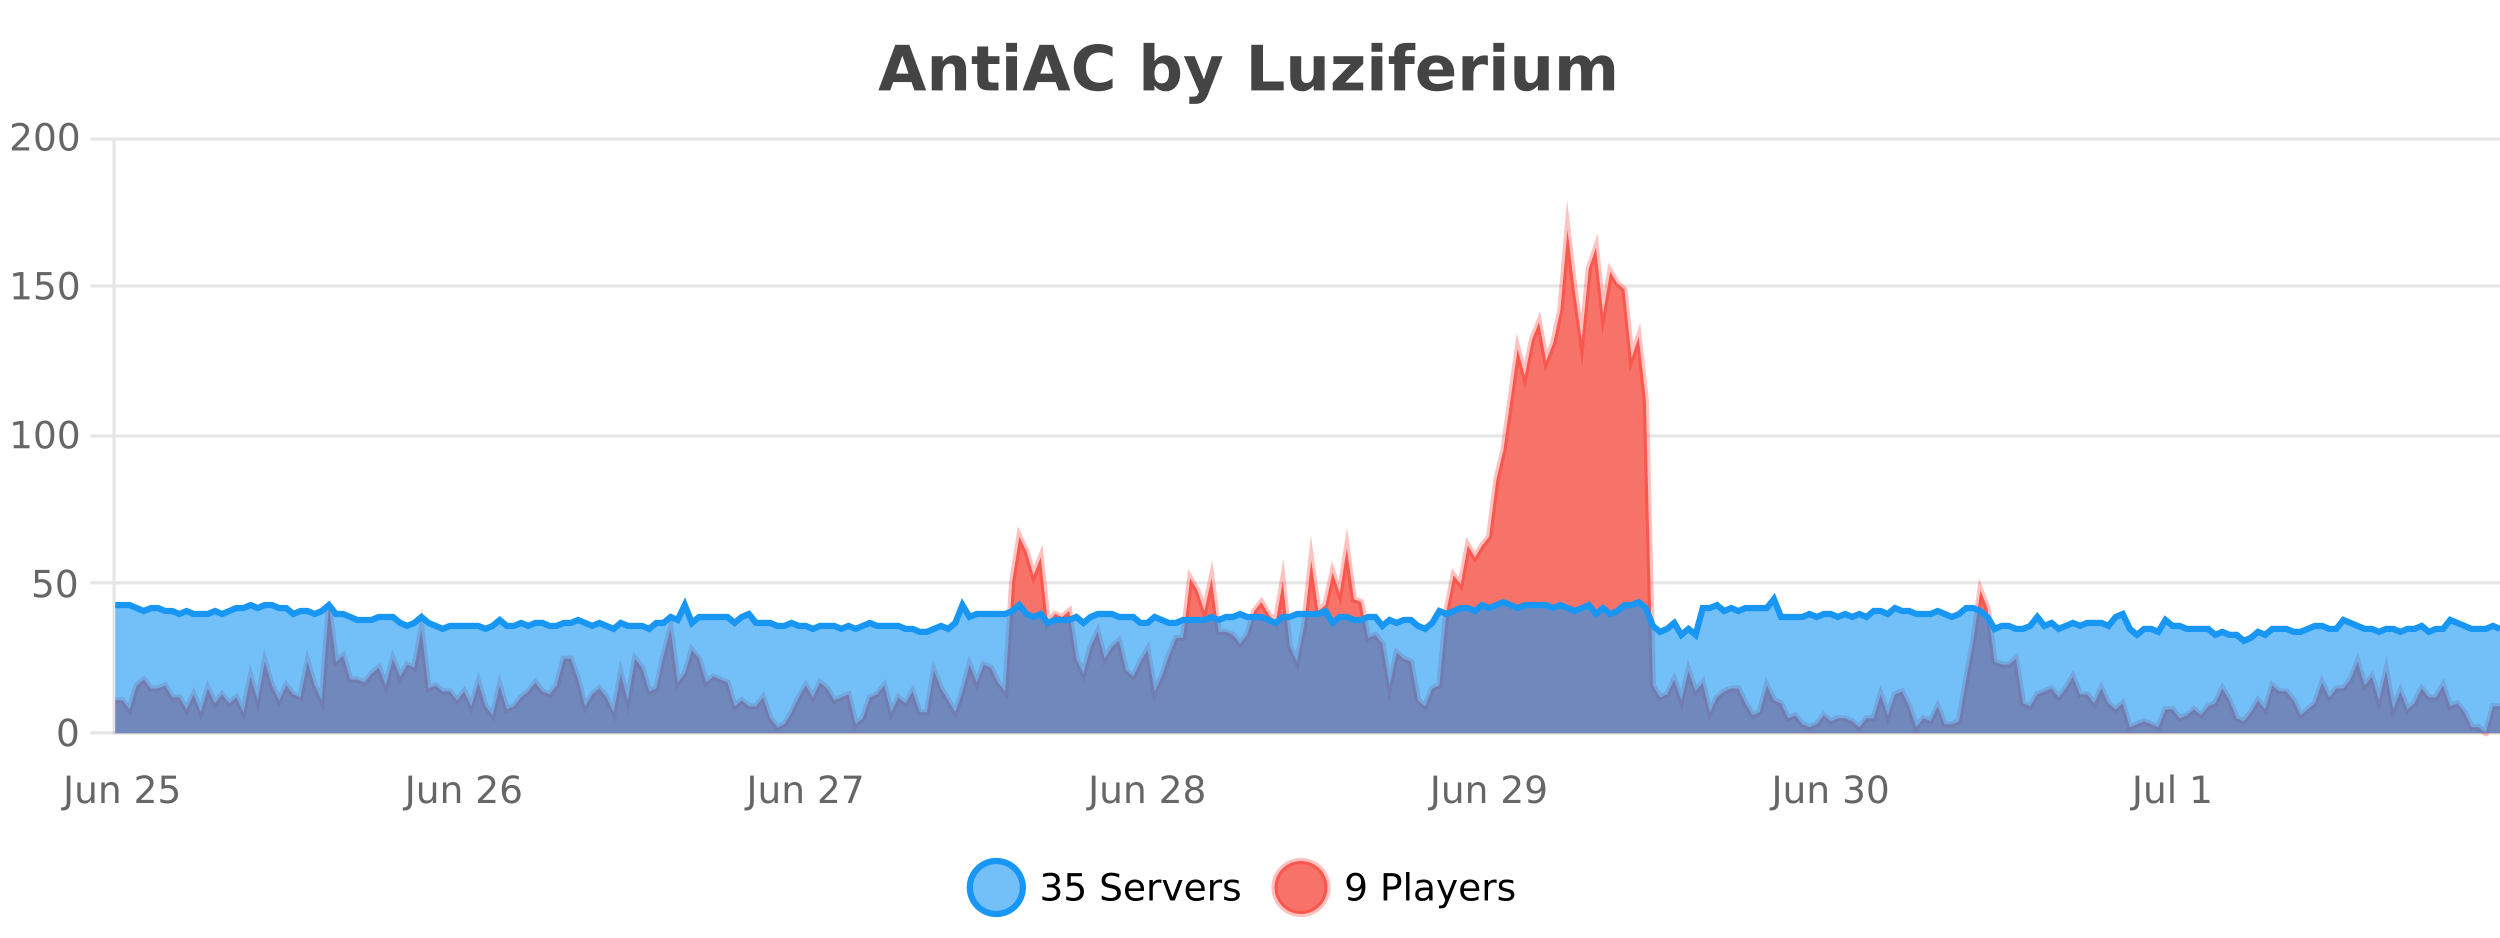
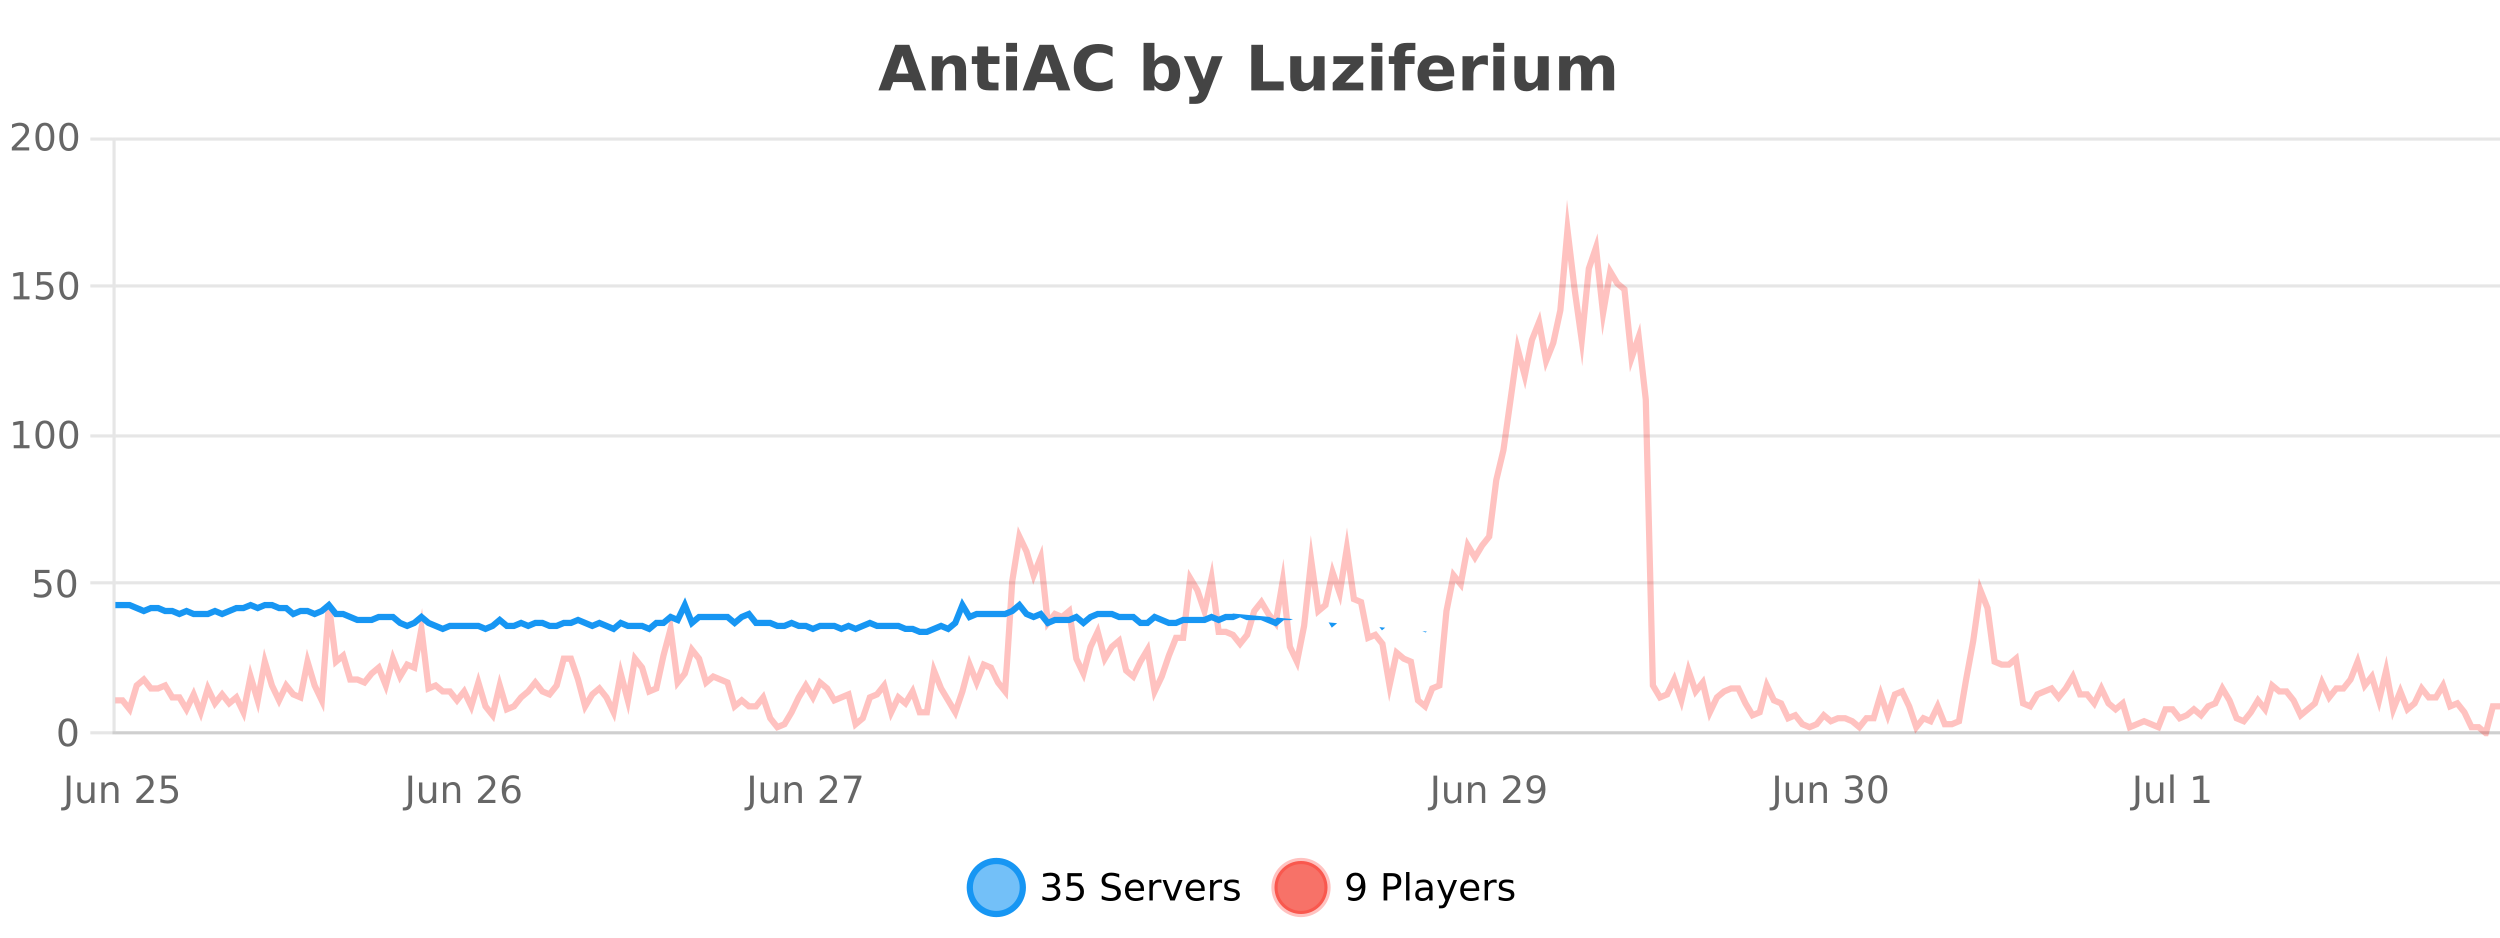
<svg xmlns="http://www.w3.org/2000/svg" width="800pt" height="300pt" viewBox="0 0 800 300" version="1.1">
  <defs>
    <clipPath id="clip1">
      <path d="M 282 263 L 356 263 L 356 300 L 282 300 Z M 282 263 " />
    </clipPath>
    <clipPath id="clip2">
      <path d="M 379 263 L 454 263 L 454 300 L 379 300 Z M 379 263 " />
    </clipPath>
    <clipPath id="clip3">
      <path d="M 36.906 73 L 800 73 L 800 234.602 L 36.906 234.602 Z M 36.906 73 " />
    </clipPath>
    <clipPath id="clip4">
      <path d="M 35.906 45 L 800 45 L 800 235.602 L 35.906 235.602 Z M 35.906 45 " />
    </clipPath>
    <clipPath id="clip5">
-       <path d="M 36.906 191 L 800 191 L 800 234.602 L 36.906 234.602 Z M 36.906 191 " />
-     </clipPath>
+       </clipPath>
    <clipPath id="clip6">
-       <path d="M 35.906 163 L 800 163 L 800 234 L 35.906 234 Z M 35.906 163 " />
+       <path d="M 35.906 163 L 800 234 L 35.906 234 Z M 35.906 163 " />
    </clipPath>
  </defs>
  <g id="surface2036446">
    <rect x="0" y="0" width="800" height="300" style="fill:rgb(100%,100%,100%);fill-opacity:1;stroke:none;" />
    <path style="fill:none;stroke-width:1;stroke-linecap:butt;stroke-linejoin:miter;stroke:rgb(0%,0%,0%);stroke-opacity:0.098;stroke-miterlimit:10;" d="M 37 234.5 L 800 234.5 " />
    <path style="fill:none;stroke-width:1;stroke-linecap:butt;stroke-linejoin:miter;stroke:rgb(0%,0%,0%);stroke-opacity:0.098;stroke-miterlimit:10;" d="M 28.906 234.5 L 36 234.5 " />
    <path style="fill:none;stroke-width:1;stroke-linecap:butt;stroke-linejoin:miter;stroke:rgb(0%,0%,0%);stroke-opacity:0.098;stroke-miterlimit:10;" d="M 37 186.5 L 800 186.5 " />
    <path style="fill:none;stroke-width:1;stroke-linecap:butt;stroke-linejoin:miter;stroke:rgb(0%,0%,0%);stroke-opacity:0.098;stroke-miterlimit:10;" d="M 28.906 186.5 L 36 186.5 " />
    <path style="fill:none;stroke-width:1;stroke-linecap:butt;stroke-linejoin:miter;stroke:rgb(0%,0%,0%);stroke-opacity:0.098;stroke-miterlimit:10;" d="M 37 139.5 L 800 139.5 " />
    <path style="fill:none;stroke-width:1;stroke-linecap:butt;stroke-linejoin:miter;stroke:rgb(0%,0%,0%);stroke-opacity:0.098;stroke-miterlimit:10;" d="M 28.906 139.5 L 36 139.5 " />
    <path style="fill:none;stroke-width:1;stroke-linecap:butt;stroke-linejoin:miter;stroke:rgb(0%,0%,0%);stroke-opacity:0.098;stroke-miterlimit:10;" d="M 37 91.5 L 800 91.5 " />
    <path style="fill:none;stroke-width:1;stroke-linecap:butt;stroke-linejoin:miter;stroke:rgb(0%,0%,0%);stroke-opacity:0.098;stroke-miterlimit:10;" d="M 28.906 91.5 L 36 91.5 " />
    <path style="fill:none;stroke-width:1;stroke-linecap:butt;stroke-linejoin:miter;stroke:rgb(0%,0%,0%);stroke-opacity:0.098;stroke-miterlimit:10;" d="M 37 44.5 L 800 44.5 " />
    <path style="fill:none;stroke-width:1;stroke-linecap:butt;stroke-linejoin:miter;stroke:rgb(0%,0%,0%);stroke-opacity:0.098;stroke-miterlimit:10;" d="M 28.906 44.5 L 36 44.5 " />
    <path style=" stroke:none;fill-rule:nonzero;fill:rgb(9.02%,58.824%,95.294%);fill-opacity:0.6;" d="M 327.305 284 C 327.305 288.688 323.508 292.484 318.82 292.484 C 314.133 292.484 310.336 288.688 310.336 284 C 310.336 279.312 314.133 275.516 318.82 275.516 C 323.508 275.516 327.305 279.312 327.305 284 Z M 327.305 284 " />
    <g clip-path="url(#clip1)" clip-rule="nonzero">
      <path style="fill:none;stroke-width:2;stroke-linecap:butt;stroke-linejoin:miter;stroke:rgb(9.02%,58.824%,95.294%);stroke-opacity:1;stroke-miterlimit:10;" d="M 327.305 284 C 327.305 288.688 323.508 292.484 318.82 292.484 C 314.133 292.484 310.336 288.688 310.336 284 C 310.336 279.312 314.133 275.516 318.82 275.516 C 323.508 275.516 327.305 279.312 327.305 284 Z M 327.305 284 " />
    </g>
    <path style=" stroke:none;fill-rule:nonzero;fill:rgb(0%,0%,0%);fill-opacity:1;" d="M 337.508 283.438 C 338.07 283.562 338.508 283.82 338.82 284.203 C 339.141 284.578 339.305 285.047 339.305 285.609 C 339.305 286.477 339.008 287.148 338.414 287.625 C 337.82 288.094 336.977 288.328 335.883 288.328 C 335.516 288.328 335.137 288.289 334.742 288.219 C 334.355 288.148 333.961 288.039 333.555 287.891 L 333.555 286.75 C 333.875 286.938 334.23 287.086 334.617 287.188 C 335.012 287.281 335.422 287.328 335.852 287.328 C 336.59 287.328 337.152 287.184 337.539 286.891 C 337.934 286.602 338.133 286.172 338.133 285.609 C 338.133 285.102 337.949 284.699 337.586 284.406 C 337.219 284.117 336.719 283.969 336.086 283.969 L 335.055 283.969 L 335.055 283 L 336.133 283 C 336.703 283 337.148 282.887 337.461 282.656 C 337.773 282.418 337.93 282.078 337.93 281.641 C 337.93 281.195 337.766 280.852 337.445 280.609 C 337.133 280.371 336.68 280.25 336.086 280.25 C 335.75 280.25 335.398 280.289 335.023 280.359 C 334.656 280.422 334.25 280.527 333.805 280.672 L 333.805 279.625 C 334.262 279.5 334.684 279.406 335.07 279.344 C 335.465 279.281 335.836 279.25 336.18 279.25 C 337.086 279.25 337.797 279.453 338.32 279.859 C 338.84 280.266 339.102 280.82 339.102 281.516 C 339.102 282.008 338.961 282.418 338.68 282.75 C 338.406 283.086 338.016 283.312 337.508 283.438 Z M 341.566 279.406 L 346.207 279.406 L 346.207 280.406 L 342.645 280.406 L 342.645 282.547 C 342.82 282.484 342.992 282.445 343.16 282.422 C 343.336 282.391 343.508 282.375 343.676 282.375 C 344.652 282.375 345.43 282.648 346.004 283.188 C 346.574 283.719 346.863 284.438 346.863 285.344 C 346.863 286.293 346.566 287.027 345.973 287.547 C 345.387 288.07 344.566 288.328 343.504 288.328 C 343.129 288.328 342.746 288.297 342.363 288.234 C 341.988 288.172 341.598 288.078 341.191 287.953 L 341.191 286.766 C 341.543 286.953 341.91 287.094 342.285 287.188 C 342.66 287.281 343.055 287.328 343.473 287.328 C 344.148 287.328 344.684 287.152 345.082 286.797 C 345.477 286.445 345.676 285.961 345.676 285.344 C 345.676 284.742 345.477 284.262 345.082 283.906 C 344.684 283.555 344.148 283.375 343.473 283.375 C 343.16 283.375 342.84 283.414 342.52 283.484 C 342.207 283.547 341.887 283.652 341.566 283.797 Z M 358.141 279.688 L 358.141 280.844 C 357.691 280.637 357.266 280.48 356.859 280.375 C 356.461 280.262 356.082 280.203 355.719 280.203 C 355.07 280.203 354.57 280.328 354.219 280.578 C 353.875 280.828 353.703 281.188 353.703 281.656 C 353.703 282.043 353.816 282.336 354.047 282.531 C 354.273 282.73 354.719 282.887 355.375 283 L 356.078 283.156 C 356.961 283.324 357.613 283.621 358.031 284.047 C 358.457 284.465 358.672 285.027 358.672 285.734 C 358.672 286.59 358.383 287.234 357.812 287.672 C 357.25 288.109 356.414 288.328 355.312 288.328 C 354.906 288.328 354.469 288.281 354 288.188 C 353.531 288.094 353.047 287.953 352.547 287.766 L 352.547 286.547 C 353.023 286.82 353.492 287.023 353.953 287.156 C 354.422 287.293 354.875 287.359 355.312 287.359 C 355.988 287.359 356.508 287.23 356.875 286.969 C 357.25 286.699 357.438 286.32 357.438 285.828 C 357.438 285.402 357.301 285.07 357.031 284.828 C 356.77 284.578 356.336 284.398 355.734 284.281 L 355.016 284.141 C 354.129 283.965 353.488 283.688 353.094 283.312 C 352.707 282.938 352.516 282.418 352.516 281.75 C 352.516 280.969 352.785 280.359 353.328 279.922 C 353.867 279.477 354.617 279.25 355.578 279.25 C 355.992 279.25 356.41 279.289 356.828 279.359 C 357.254 279.434 357.691 279.543 358.141 279.688 Z M 366.086 284.609 L 366.086 285.125 L 361.117 285.125 C 361.168 285.875 361.391 286.445 361.789 286.828 C 362.195 287.215 362.75 287.406 363.461 287.406 C 363.875 287.406 364.277 287.359 364.664 287.266 C 365.059 287.164 365.449 287.008 365.836 286.797 L 365.836 287.828 C 365.438 287.984 365.039 288.105 364.633 288.188 C 364.227 288.281 363.812 288.328 363.398 288.328 C 362.355 288.328 361.527 288.027 360.914 287.422 C 360.297 286.809 359.992 285.98 359.992 284.938 C 359.992 283.867 360.281 283.016 360.867 282.391 C 361.449 281.758 362.23 281.438 363.211 281.438 C 364.094 281.438 364.793 281.727 365.305 282.297 C 365.824 282.859 366.086 283.633 366.086 284.609 Z M 365.008 284.281 C 364.996 283.699 364.828 283.23 364.508 282.875 C 364.184 282.523 363.758 282.344 363.227 282.344 C 362.621 282.344 362.137 282.516 361.773 282.859 C 361.418 283.203 361.215 283.684 361.164 284.297 Z M 371.656 282.594 C 371.531 282.531 371.395 282.484 371.25 282.453 C 371.113 282.414 370.957 282.391 370.781 282.391 C 370.176 282.391 369.707 282.59 369.375 282.984 C 369.051 283.383 368.891 283.953 368.891 284.703 L 368.891 288.156 L 367.812 288.156 L 367.812 281.594 L 368.891 281.594 L 368.891 282.609 C 369.117 282.215 369.414 281.922 369.781 281.734 C 370.145 281.539 370.586 281.438 371.109 281.438 C 371.18 281.438 371.258 281.445 371.344 281.453 C 371.438 281.465 371.535 281.48 371.641 281.5 Z M 372.012 281.594 L 373.152 281.594 L 375.199 287.094 L 377.262 281.594 L 378.402 281.594 L 375.934 288.156 L 374.465 288.156 Z M 385.504 284.609 L 385.504 285.125 L 380.535 285.125 C 380.586 285.875 380.809 286.445 381.207 286.828 C 381.613 287.215 382.168 287.406 382.879 287.406 C 383.293 287.406 383.695 287.359 384.082 287.266 C 384.477 287.164 384.867 287.008 385.254 286.797 L 385.254 287.828 C 384.855 287.984 384.457 288.105 384.051 288.188 C 383.645 288.281 383.23 288.328 382.816 288.328 C 381.773 288.328 380.945 288.027 380.332 287.422 C 379.715 286.809 379.41 285.98 379.41 284.938 C 379.41 283.867 379.699 283.016 380.285 282.391 C 380.867 281.758 381.648 281.438 382.629 281.438 C 383.512 281.438 384.211 281.727 384.723 282.297 C 385.242 282.859 385.504 283.633 385.504 284.609 Z M 384.426 284.281 C 384.414 283.699 384.246 283.23 383.926 282.875 C 383.602 282.523 383.176 282.344 382.645 282.344 C 382.039 282.344 381.555 282.516 381.191 282.859 C 380.836 283.203 380.633 283.684 380.582 284.297 Z M 391.074 282.594 C 390.949 282.531 390.812 282.484 390.668 282.453 C 390.531 282.414 390.375 282.391 390.199 282.391 C 389.594 282.391 389.125 282.59 388.793 282.984 C 388.469 283.383 388.309 283.953 388.309 284.703 L 388.309 288.156 L 387.23 288.156 L 387.23 281.594 L 388.309 281.594 L 388.309 282.609 C 388.535 282.215 388.832 281.922 389.199 281.734 C 389.562 281.539 390.004 281.438 390.527 281.438 C 390.598 281.438 390.676 281.445 390.762 281.453 C 390.855 281.465 390.953 281.48 391.059 281.5 Z M 396.383 281.781 L 396.383 282.812 C 396.078 282.656 395.762 282.543 395.43 282.469 C 395.105 282.387 394.766 282.344 394.414 282.344 C 393.883 282.344 393.48 282.43 393.211 282.594 C 392.938 282.75 392.805 282.996 392.805 283.328 C 392.805 283.578 392.898 283.777 393.086 283.922 C 393.281 284.059 393.672 284.188 394.258 284.312 L 394.617 284.406 C 395.387 284.562 395.934 284.793 396.258 285.094 C 396.578 285.398 396.742 285.812 396.742 286.344 C 396.742 286.961 396.496 287.445 396.008 287.797 C 395.527 288.152 394.867 288.328 394.023 288.328 C 393.668 288.328 393.297 288.289 392.914 288.219 C 392.539 288.156 392.141 288.059 391.727 287.922 L 391.727 286.797 C 392.121 287.008 392.512 287.164 392.898 287.266 C 393.281 287.371 393.668 287.422 394.055 287.422 C 394.555 287.422 394.938 287.34 395.211 287.172 C 395.492 286.996 395.633 286.746 395.633 286.422 C 395.633 286.133 395.531 285.906 395.336 285.75 C 395.137 285.594 394.703 285.445 394.039 285.297 L 393.664 285.219 C 392.996 285.074 392.512 284.855 392.211 284.562 C 391.918 284.273 391.773 283.875 391.773 283.375 C 391.773 282.75 391.992 282.273 392.43 281.938 C 392.867 281.605 393.484 281.438 394.289 281.438 C 394.684 281.438 395.059 281.469 395.414 281.531 C 395.766 281.586 396.09 281.668 396.383 281.781 Z M 328.82 277.016 " />
    <path style=" stroke:none;fill-rule:nonzero;fill:rgb(96.863%,44.706%,40.784%);fill-opacity:1;" d="M 424.809 284 C 424.809 288.688 421.008 292.484 416.32 292.484 C 411.637 292.484 407.836 288.688 407.836 284 C 407.836 279.312 411.637 275.516 416.32 275.516 C 421.008 275.516 424.809 279.312 424.809 284 Z M 424.809 284 " />
    <g clip-path="url(#clip2)" clip-rule="nonzero">
      <path style="fill:none;stroke-width:2;stroke-linecap:butt;stroke-linejoin:miter;stroke:rgb(100%,4.706%,0%);stroke-opacity:0.247;stroke-miterlimit:10;" d="M 424.809 284 C 424.809 288.688 421.008 292.484 416.32 292.484 C 411.637 292.484 407.836 288.688 407.836 284 C 407.836 279.312 411.637 275.516 416.32 275.516 C 421.008 275.516 424.809 279.312 424.809 284 Z M 424.809 284 " />
    </g>
    <path style=" stroke:none;fill-rule:nonzero;fill:rgb(0%,0%,0%);fill-opacity:1;" d="M 431.445 287.969 L 431.445 286.891 C 431.746 287.039 432.047 287.148 432.352 287.219 C 432.652 287.293 432.953 287.328 433.258 287.328 C 434.039 287.328 434.633 287.07 435.039 286.547 C 435.453 286.016 435.688 285.215 435.742 284.141 C 435.523 284.484 435.234 284.746 434.883 284.922 C 434.539 285.102 434.152 285.188 433.727 285.188 C 432.852 285.188 432.156 284.93 431.648 284.406 C 431.137 283.875 430.883 283.148 430.883 282.219 C 430.883 281.324 431.148 280.605 431.68 280.062 C 432.211 279.523 432.918 279.25 433.805 279.25 C 434.812 279.25 435.586 279.641 436.117 280.422 C 436.656 281.195 436.93 282.32 436.93 283.797 C 436.93 285.172 436.602 286.273 435.945 287.094 C 435.289 287.918 434.406 288.328 433.305 288.328 C 433 288.328 432.699 288.297 432.398 288.234 C 432.094 288.18 431.777 288.094 431.445 287.969 Z M 433.805 284.266 C 434.336 284.266 434.758 284.086 435.07 283.719 C 435.383 283.355 435.539 282.855 435.539 282.219 C 435.539 281.594 435.383 281.102 435.07 280.734 C 434.758 280.371 434.336 280.188 433.805 280.188 C 433.273 280.188 432.852 280.371 432.539 280.734 C 432.234 281.102 432.086 281.594 432.086 282.219 C 432.086 282.855 432.234 283.355 432.539 283.719 C 432.852 284.086 433.273 284.266 433.805 284.266 Z M 443.945 280.375 L 443.945 283.672 L 445.43 283.672 C 445.98 283.672 446.406 283.531 446.711 283.25 C 447.012 282.961 447.164 282.547 447.164 282.016 C 447.164 281.496 447.012 281.094 446.711 280.812 C 446.406 280.523 445.98 280.375 445.43 280.375 Z M 442.758 279.406 L 445.43 279.406 C 446.418 279.406 447.164 279.633 447.664 280.078 C 448.164 280.516 448.414 281.164 448.414 282.016 C 448.414 282.883 448.164 283.539 447.664 283.984 C 447.164 284.422 446.418 284.641 445.43 284.641 L 443.945 284.641 L 443.945 288.156 L 442.758 288.156 Z M 449.945 279.031 L 451.023 279.031 L 451.023 288.156 L 449.945 288.156 Z M 456.266 284.859 C 455.398 284.859 454.797 284.961 454.453 285.156 C 454.117 285.355 453.953 285.695 453.953 286.172 C 453.953 286.559 454.078 286.867 454.328 287.094 C 454.586 287.312 454.93 287.422 455.359 287.422 C 455.961 287.422 456.441 287.215 456.797 286.797 C 457.16 286.371 457.344 285.805 457.344 285.094 L 457.344 284.859 Z M 458.422 284.406 L 458.422 288.156 L 457.344 288.156 L 457.344 287.156 C 457.094 287.555 456.785 287.852 456.422 288.047 C 456.055 288.234 455.609 288.328 455.078 288.328 C 454.398 288.328 453.863 288.141 453.469 287.766 C 453.07 287.383 452.875 286.875 452.875 286.25 C 452.875 285.512 453.117 284.953 453.609 284.578 C 454.109 284.203 454.848 284.016 455.828 284.016 L 457.344 284.016 L 457.344 283.906 C 457.344 283.406 457.176 283.023 456.844 282.75 C 456.52 282.48 456.066 282.344 455.484 282.344 C 455.109 282.344 454.738 282.391 454.375 282.484 C 454.02 282.578 453.68 282.715 453.359 282.891 L 453.359 281.891 C 453.754 281.734 454.133 281.621 454.5 281.547 C 454.875 281.477 455.238 281.438 455.594 281.438 C 456.539 281.438 457.25 281.684 457.719 282.172 C 458.188 282.664 458.422 283.406 458.422 284.406 Z M 463.367 288.766 C 463.062 289.547 462.766 290.055 462.477 290.297 C 462.184 290.535 461.797 290.656 461.32 290.656 L 460.461 290.656 L 460.461 289.75 L 461.086 289.75 C 461.387 289.75 461.617 289.676 461.773 289.531 C 461.938 289.395 462.121 289.066 462.32 288.547 L 462.523 288.047 L 459.867 281.594 L 461.008 281.594 L 463.055 286.719 L 465.117 281.594 L 466.258 281.594 Z M 473.359 284.609 L 473.359 285.125 L 468.391 285.125 C 468.441 285.875 468.664 286.445 469.062 286.828 C 469.469 287.215 470.023 287.406 470.734 287.406 C 471.148 287.406 471.551 287.359 471.938 287.266 C 472.332 287.164 472.723 287.008 473.109 286.797 L 473.109 287.828 C 472.711 287.984 472.312 288.105 471.906 288.188 C 471.5 288.281 471.086 288.328 470.672 288.328 C 469.629 288.328 468.801 288.027 468.188 287.422 C 467.57 286.809 467.266 285.98 467.266 284.938 C 467.266 283.867 467.555 283.016 468.141 282.391 C 468.723 281.758 469.504 281.438 470.484 281.438 C 471.367 281.438 472.066 281.727 472.578 282.297 C 473.098 282.859 473.359 283.633 473.359 284.609 Z M 472.281 284.281 C 472.27 283.699 472.102 283.23 471.781 282.875 C 471.457 282.523 471.031 282.344 470.5 282.344 C 469.895 282.344 469.41 282.516 469.047 282.859 C 468.691 283.203 468.488 283.684 468.438 284.297 Z M 478.93 282.594 C 478.805 282.531 478.668 282.484 478.523 282.453 C 478.387 282.414 478.23 282.391 478.055 282.391 C 477.449 282.391 476.98 282.59 476.648 282.984 C 476.324 283.383 476.164 283.953 476.164 284.703 L 476.164 288.156 L 475.086 288.156 L 475.086 281.594 L 476.164 281.594 L 476.164 282.609 C 476.391 282.215 476.688 281.922 477.055 281.734 C 477.418 281.539 477.859 281.438 478.383 281.438 C 478.453 281.438 478.531 281.445 478.617 281.453 C 478.711 281.465 478.809 281.48 478.914 281.5 Z M 484.238 281.781 L 484.238 282.812 C 483.934 282.656 483.617 282.543 483.285 282.469 C 482.961 282.387 482.621 282.344 482.27 282.344 C 481.738 282.344 481.336 282.43 481.066 282.594 C 480.793 282.75 480.66 282.996 480.66 283.328 C 480.66 283.578 480.754 283.777 480.941 283.922 C 481.137 284.059 481.527 284.188 482.113 284.312 L 482.473 284.406 C 483.242 284.562 483.789 284.793 484.113 285.094 C 484.434 285.398 484.598 285.812 484.598 286.344 C 484.598 286.961 484.352 287.445 483.863 287.797 C 483.383 288.152 482.723 288.328 481.879 288.328 C 481.523 288.328 481.152 288.289 480.77 288.219 C 480.395 288.156 479.996 288.059 479.582 287.922 L 479.582 286.797 C 479.977 287.008 480.367 287.164 480.754 287.266 C 481.137 287.371 481.523 287.422 481.91 287.422 C 482.41 287.422 482.793 287.34 483.066 287.172 C 483.348 286.996 483.488 286.746 483.488 286.422 C 483.488 286.133 483.387 285.906 483.191 285.75 C 482.992 285.594 482.559 285.445 481.895 285.297 L 481.52 285.219 C 480.852 285.074 480.367 284.855 480.066 284.562 C 479.773 284.273 479.629 283.875 479.629 283.375 C 479.629 282.75 479.848 282.273 480.285 281.938 C 480.723 281.605 481.34 281.438 482.145 281.438 C 482.539 281.438 482.914 281.469 483.27 281.531 C 483.621 281.586 483.945 281.668 484.238 281.781 Z M 426.32 277.016 " />
    <path style=" stroke:none;fill-rule:nonzero;fill:rgb(26.667%,26.667%,26.667%);fill-opacity:1;" d="M 291.688 26.266 L 285.812 26.266 L 284.875 28.922 L 281.094 28.922 L 286.5 14.344 L 290.984 14.344 L 296.375 28.922 L 292.609 28.922 Z M 286.75 23.562 L 290.734 23.562 L 288.75 17.766 Z M 309.148 22.266 L 309.148 28.922 L 305.633 28.922 L 305.633 23.828 C 305.633 22.883 305.609 22.23 305.57 21.875 C 305.527 21.512 305.453 21.246 305.352 21.078 C 305.215 20.852 305.027 20.672 304.789 20.547 C 304.559 20.422 304.293 20.359 303.992 20.359 C 303.262 20.359 302.688 20.641 302.273 21.203 C 301.855 21.766 301.648 22.547 301.648 23.547 L 301.648 28.922 L 298.164 28.922 L 298.164 17.984 L 301.648 17.984 L 301.648 19.578 C 302.18 18.945 302.742 18.477 303.336 18.172 C 303.93 17.871 304.578 17.719 305.289 17.719 C 306.559 17.719 307.516 18.109 308.164 18.891 C 308.82 19.664 309.148 20.789 309.148 22.266 Z M 316.219 14.875 L 316.219 17.984 L 319.828 17.984 L 319.828 20.484 L 316.219 20.484 L 316.219 25.125 C 316.219 25.637 316.316 25.98 316.516 26.156 C 316.723 26.336 317.125 26.422 317.719 26.422 L 319.516 26.422 L 319.516 28.922 L 316.516 28.922 C 315.141 28.922 314.16 28.637 313.578 28.062 C 313.004 27.48 312.719 26.5 312.719 25.125 L 312.719 20.484 L 310.984 20.484 L 310.984 17.984 L 312.719 17.984 L 312.719 14.875 Z M 321.965 17.984 L 325.449 17.984 L 325.449 28.922 L 321.965 28.922 Z M 321.965 13.719 L 325.449 13.719 L 325.449 16.578 L 321.965 16.578 Z M 337.82 26.266 L 331.945 26.266 L 331.008 28.922 L 327.227 28.922 L 332.633 14.344 L 337.117 14.344 L 342.508 28.922 L 338.742 28.922 Z M 332.883 23.562 L 336.867 23.562 L 334.883 17.766 Z M 356.016 28.125 C 355.316 28.48 354.594 28.746 353.844 28.922 C 353.102 29.109 352.32 29.203 351.5 29.203 C 349.07 29.203 347.148 28.527 345.734 27.172 C 344.316 25.809 343.609 23.965 343.609 21.641 C 343.609 19.32 344.316 17.48 345.734 16.125 C 347.148 14.762 349.07 14.078 351.5 14.078 C 352.32 14.078 353.102 14.172 353.844 14.359 C 354.594 14.539 355.316 14.805 356.016 15.156 L 356.016 18.172 C 355.316 17.703 354.629 17.359 353.953 17.141 C 353.273 16.914 352.562 16.797 351.812 16.797 C 350.469 16.797 349.41 17.23 348.641 18.094 C 347.879 18.949 347.5 20.133 347.5 21.641 C 347.5 23.152 347.879 24.34 348.641 25.203 C 349.41 26.059 350.469 26.484 351.812 26.484 C 352.562 26.484 353.273 26.375 353.953 26.156 C 354.629 25.93 355.316 25.578 356.016 25.109 Z M 371.75 26.672 C 372.5 26.672 373.07 26.402 373.469 25.859 C 373.863 25.309 374.062 24.512 374.062 23.469 C 374.062 22.43 373.863 21.637 373.469 21.094 C 373.07 20.543 372.5 20.266 371.75 20.266 C 371 20.266 370.422 20.543 370.016 21.094 C 369.617 21.637 369.422 22.43 369.422 23.469 C 369.422 24.5 369.617 25.293 370.016 25.844 C 370.422 26.398 371 26.672 371.75 26.672 Z M 369.422 19.578 C 369.91 18.945 370.445 18.477 371.031 18.172 C 371.613 17.871 372.285 17.719 373.047 17.719 C 374.398 17.719 375.508 18.258 376.375 19.328 C 377.238 20.402 377.672 21.781 377.672 23.469 C 377.672 25.148 377.238 26.523 376.375 27.594 C 375.508 28.668 374.398 29.203 373.047 29.203 C 372.285 29.203 371.613 29.051 371.031 28.75 C 370.445 28.449 369.91 27.98 369.422 27.344 L 369.422 28.922 L 365.938 28.922 L 365.938 13.719 L 369.422 13.719 Z M 378.82 17.984 L 382.305 17.984 L 385.258 25.406 L 387.758 17.984 L 391.242 17.984 L 386.648 29.953 C 386.188 31.172 385.648 32.02 385.023 32.5 C 384.406 32.988 383.602 33.234 382.602 33.234 L 380.57 33.234 L 380.57 30.938 L 381.664 30.938 C 382.258 30.938 382.688 30.844 382.961 30.656 C 383.23 30.469 383.438 30.129 383.586 29.641 L 383.695 29.344 Z M 400.414 14.344 L 404.164 14.344 L 404.164 26.078 L 410.773 26.078 L 410.773 28.922 L 400.414 28.922 Z M 412.875 24.656 L 412.875 17.984 L 416.391 17.984 L 416.391 19.078 C 416.391 19.672 416.383 20.418 416.375 21.312 C 416.375 22.211 416.375 22.805 416.375 23.094 C 416.375 23.98 416.395 24.617 416.438 25 C 416.488 25.387 416.566 25.668 416.672 25.844 C 416.816 26.074 417.004 26.25 417.234 26.375 C 417.461 26.5 417.727 26.562 418.031 26.562 C 418.758 26.562 419.332 26.281 419.75 25.719 C 420.164 25.156 420.375 24.383 420.375 23.391 L 420.375 17.984 L 423.875 17.984 L 423.875 28.922 L 420.375 28.922 L 420.375 27.344 C 419.844 27.98 419.281 28.449 418.688 28.75 C 418.102 29.051 417.457 29.203 416.75 29.203 C 415.488 29.203 414.523 28.82 413.859 28.047 C 413.203 27.266 412.875 26.137 412.875 24.656 Z M 426.691 17.984 L 436.238 17.984 L 436.238 20.422 L 430.473 26.422 L 436.238 26.422 L 436.238 28.922 L 426.457 28.922 L 426.457 26.484 L 432.207 20.484 L 426.691 20.484 Z M 438.879 17.984 L 442.363 17.984 L 442.363 28.922 L 438.879 28.922 Z M 438.879 13.719 L 442.363 13.719 L 442.363 16.578 L 438.879 16.578 Z M 452.922 13.719 L 452.922 16.016 L 450.984 16.016 C 450.492 16.016 450.148 16.109 449.953 16.297 C 449.754 16.477 449.656 16.781 449.656 17.219 L 449.656 17.984 L 452.656 17.984 L 452.656 20.484 L 449.656 20.484 L 449.656 28.922 L 446.172 28.922 L 446.172 20.484 L 444.422 20.484 L 444.422 17.984 L 446.172 17.984 L 446.172 17.219 C 446.172 16.031 446.5 15.152 447.156 14.578 C 447.82 14.008 448.852 13.719 450.25 13.719 Z M 465.344 23.422 L 465.344 24.422 L 457.172 24.422 C 457.254 25.246 457.551 25.859 458.062 26.266 C 458.57 26.672 459.281 26.875 460.188 26.875 C 460.926 26.875 461.68 26.766 462.453 26.547 C 463.223 26.328 464.016 26 464.828 25.562 L 464.828 28.25 C 464.004 28.562 463.176 28.797 462.344 28.953 C 461.52 29.117 460.695 29.203 459.875 29.203 C 457.895 29.203 456.352 28.703 455.25 27.703 C 454.156 26.695 453.609 25.281 453.609 23.469 C 453.609 21.68 454.145 20.273 455.219 19.25 C 456.301 18.23 457.785 17.719 459.672 17.719 C 461.391 17.719 462.766 18.242 463.797 19.281 C 464.828 20.312 465.344 21.695 465.344 23.422 Z M 461.75 22.266 C 461.75 21.602 461.555 21.062 461.172 20.656 C 460.785 20.25 460.281 20.047 459.656 20.047 C 458.977 20.047 458.426 20.242 458 20.625 C 457.582 21 457.32 21.547 457.219 22.266 Z M 476.125 20.969 C 475.812 20.824 475.504 20.719 475.203 20.656 C 474.898 20.586 474.598 20.547 474.297 20.547 C 473.391 20.547 472.691 20.836 472.203 21.406 C 471.723 21.98 471.484 22.805 471.484 23.875 L 471.484 28.922 L 468 28.922 L 468 17.984 L 471.484 17.984 L 471.484 19.781 C 471.93 19.062 472.445 18.543 473.031 18.219 C 473.613 17.887 474.312 17.719 475.125 17.719 C 475.25 17.719 475.379 17.727 475.516 17.734 C 475.648 17.746 475.848 17.766 476.109 17.797 Z M 477.863 17.984 L 481.348 17.984 L 481.348 28.922 L 477.863 28.922 Z M 477.863 13.719 L 481.348 13.719 L 481.348 16.578 L 477.863 16.578 Z M 484.594 24.656 L 484.594 17.984 L 488.109 17.984 L 488.109 19.078 C 488.109 19.672 488.102 20.418 488.094 21.312 C 488.094 22.211 488.094 22.805 488.094 23.094 C 488.094 23.98 488.113 24.617 488.156 25 C 488.207 25.387 488.285 25.668 488.391 25.844 C 488.535 26.074 488.723 26.25 488.953 26.375 C 489.18 26.5 489.445 26.562 489.75 26.562 C 490.477 26.562 491.051 26.281 491.469 25.719 C 491.883 25.156 492.094 24.383 492.094 23.391 L 492.094 17.984 L 495.594 17.984 L 495.594 28.922 L 492.094 28.922 L 492.094 27.344 C 491.562 27.98 491 28.449 490.406 28.75 C 489.82 29.051 489.176 29.203 488.469 29.203 C 487.207 29.203 486.242 28.82 485.578 28.047 C 484.922 27.266 484.594 26.137 484.594 24.656 Z M 509.082 19.797 C 509.527 19.121 510.055 18.605 510.66 18.25 C 511.273 17.898 511.945 17.719 512.676 17.719 C 513.926 17.719 514.879 18.109 515.535 18.891 C 516.199 19.664 516.535 20.789 516.535 22.266 L 516.535 28.922 L 513.02 28.922 L 513.02 23.219 C 513.02 23.137 513.02 23.047 513.02 22.953 C 513.027 22.859 513.035 22.73 513.035 22.562 C 513.035 21.793 512.918 21.234 512.691 20.891 C 512.461 20.539 512.09 20.359 511.582 20.359 C 510.926 20.359 510.414 20.637 510.051 21.188 C 509.684 21.73 509.496 22.516 509.488 23.547 L 509.488 28.922 L 505.973 28.922 L 505.973 23.219 C 505.973 22.012 505.867 21.234 505.66 20.891 C 505.449 20.539 505.082 20.359 504.551 20.359 C 503.871 20.359 503.352 20.637 502.988 21.188 C 502.621 21.73 502.441 22.516 502.441 23.547 L 502.441 28.922 L 498.926 28.922 L 498.926 17.984 L 502.441 17.984 L 502.441 19.578 C 502.879 18.965 503.371 18.5 503.926 18.188 C 504.477 17.875 505.09 17.719 505.77 17.719 C 506.52 17.719 507.184 17.902 507.77 18.266 C 508.352 18.633 508.789 19.141 509.082 19.797 Z M 281 10.359 " />
    <path style="fill:none;stroke-width:1;stroke-linecap:butt;stroke-linejoin:miter;stroke:rgb(0%,0%,0%);stroke-opacity:0.098;stroke-miterlimit:10;" d="M 36 234.5 L 801 234.5 " />
    <path style=" stroke:none;fill-rule:nonzero;fill:rgb(40%,40%,40%);fill-opacity:1;" d="M 21.355 248.203 L 22.543 248.203 L 22.543 256.344 C 22.543 257.395 22.34 258.16 21.934 258.641 C 21.535 259.117 20.895 259.359 20.012 259.359 L 19.559 259.359 L 19.559 258.359 L 19.934 258.359 C 20.453 258.359 20.816 258.211 21.027 257.922 C 21.246 257.629 21.355 257.102 21.355 256.344 Z M 24.738 254.359 L 24.738 250.391 L 25.816 250.391 L 25.816 254.328 C 25.816 254.945 25.934 255.406 26.176 255.719 C 26.426 256.031 26.789 256.188 27.27 256.188 C 27.852 256.188 28.309 256.008 28.645 255.641 C 28.988 255.266 29.16 254.758 29.16 254.109 L 29.16 250.391 L 30.238 250.391 L 30.238 256.953 L 29.16 256.953 L 29.16 255.938 C 28.898 256.344 28.598 256.648 28.254 256.844 C 27.91 257.031 27.508 257.125 27.051 257.125 C 26.289 257.125 25.711 256.891 25.316 256.422 C 24.93 255.953 24.738 255.266 24.738 254.359 Z M 27.457 250.234 Z M 37.922 252.984 L 37.922 256.953 L 36.844 256.953 L 36.844 253.031 C 36.844 252.406 36.719 251.945 36.469 251.641 C 36.227 251.328 35.867 251.172 35.391 251.172 C 34.805 251.172 34.344 251.359 34 251.734 C 33.664 252.102 33.5 252.605 33.5 253.25 L 33.5 256.953 L 32.422 256.953 L 32.422 250.391 L 33.5 250.391 L 33.5 251.406 C 33.758 251.012 34.062 250.719 34.406 250.531 C 34.758 250.336 35.164 250.234 35.625 250.234 C 36.375 250.234 36.941 250.469 37.328 250.938 C 37.723 251.398 37.922 252.078 37.922 252.984 Z M 45.047 255.953 L 49.188 255.953 L 49.188 256.953 L 43.625 256.953 L 43.625 255.953 C 44.07 255.496 44.68 254.875 45.453 254.094 C 46.234 253.305 46.723 252.793 46.922 252.562 C 47.305 252.148 47.57 251.793 47.719 251.5 C 47.875 251.199 47.953 250.906 47.953 250.625 C 47.953 250.156 47.785 249.777 47.453 249.484 C 47.129 249.195 46.707 249.047 46.188 249.047 C 45.812 249.047 45.414 249.109 45 249.234 C 44.594 249.359 44.156 249.559 43.688 249.828 L 43.688 248.625 C 44.164 248.438 44.609 248.297 45.016 248.203 C 45.43 248.102 45.812 248.047 46.156 248.047 C 47.062 248.047 47.785 248.277 48.328 248.734 C 48.867 249.184 49.141 249.789 49.141 250.547 C 49.141 250.902 49.07 251.242 48.938 251.562 C 48.801 251.887 48.555 252.266 48.203 252.703 C 48.098 252.82 47.785 253.148 47.266 253.688 C 46.742 254.23 46.004 254.984 45.047 255.953 Z M 51.68 248.203 L 56.32 248.203 L 56.32 249.203 L 52.758 249.203 L 52.758 251.344 C 52.934 251.281 53.105 251.242 53.273 251.219 C 53.449 251.188 53.621 251.172 53.789 251.172 C 54.766 251.172 55.543 251.445 56.117 251.984 C 56.688 252.516 56.977 253.234 56.977 254.141 C 56.977 255.09 56.68 255.824 56.086 256.344 C 55.5 256.867 54.68 257.125 53.617 257.125 C 53.242 257.125 52.859 257.094 52.477 257.031 C 52.102 256.969 51.711 256.875 51.305 256.75 L 51.305 255.562 C 51.656 255.75 52.023 255.891 52.398 255.984 C 52.773 256.078 53.168 256.125 53.586 256.125 C 54.262 256.125 54.797 255.949 55.195 255.594 C 55.59 255.242 55.789 254.758 55.789 254.141 C 55.789 253.539 55.59 253.059 55.195 252.703 C 54.797 252.352 54.262 252.172 53.586 252.172 C 53.273 252.172 52.953 252.211 52.633 252.281 C 52.32 252.344 52 252.449 51.68 252.594 Z M 20.184 245.816 " />
    <path style=" stroke:none;fill-rule:nonzero;fill:rgb(40%,40%,40%);fill-opacity:1;" d="M 130.691 248.203 L 131.879 248.203 L 131.879 256.344 C 131.879 257.395 131.676 258.16 131.27 258.641 C 130.871 259.117 130.23 259.359 129.348 259.359 L 128.895 259.359 L 128.895 258.359 L 129.27 258.359 C 129.789 258.359 130.152 258.211 130.363 257.922 C 130.582 257.629 130.691 257.102 130.691 256.344 Z M 134.074 254.359 L 134.074 250.391 L 135.152 250.391 L 135.152 254.328 C 135.152 254.945 135.27 255.406 135.512 255.719 C 135.762 256.031 136.125 256.188 136.605 256.188 C 137.188 256.188 137.645 256.008 137.98 255.641 C 138.324 255.266 138.496 254.758 138.496 254.109 L 138.496 250.391 L 139.574 250.391 L 139.574 256.953 L 138.496 256.953 L 138.496 255.938 C 138.234 256.344 137.934 256.648 137.59 256.844 C 137.246 257.031 136.844 257.125 136.387 257.125 C 135.625 257.125 135.047 256.891 134.652 256.422 C 134.266 255.953 134.074 255.266 134.074 254.359 Z M 136.793 250.234 Z M 147.258 252.984 L 147.258 256.953 L 146.18 256.953 L 146.18 253.031 C 146.18 252.406 146.055 251.945 145.805 251.641 C 145.562 251.328 145.203 251.172 144.727 251.172 C 144.141 251.172 143.68 251.359 143.336 251.734 C 143 252.102 142.836 252.605 142.836 253.25 L 142.836 256.953 L 141.758 256.953 L 141.758 250.391 L 142.836 250.391 L 142.836 251.406 C 143.094 251.012 143.398 250.719 143.742 250.531 C 144.094 250.336 144.5 250.234 144.961 250.234 C 145.711 250.234 146.277 250.469 146.664 250.938 C 147.059 251.398 147.258 252.078 147.258 252.984 Z M 154.383 255.953 L 158.523 255.953 L 158.523 256.953 L 152.961 256.953 L 152.961 255.953 C 153.406 255.496 154.016 254.875 154.789 254.094 C 155.57 253.305 156.059 252.793 156.258 252.562 C 156.641 252.148 156.906 251.793 157.055 251.5 C 157.211 251.199 157.289 250.906 157.289 250.625 C 157.289 250.156 157.121 249.777 156.789 249.484 C 156.465 249.195 156.043 249.047 155.523 249.047 C 155.148 249.047 154.75 249.109 154.336 249.234 C 153.93 249.359 153.492 249.559 153.023 249.828 L 153.023 248.625 C 153.5 248.438 153.945 248.297 154.352 248.203 C 154.766 248.102 155.148 248.047 155.492 248.047 C 156.398 248.047 157.121 248.277 157.664 248.734 C 158.203 249.184 158.477 249.789 158.477 250.547 C 158.477 250.902 158.406 251.242 158.273 251.562 C 158.137 251.887 157.891 252.266 157.539 252.703 C 157.434 252.82 157.121 253.148 156.602 253.688 C 156.078 254.23 155.34 254.984 154.383 255.953 Z M 163.688 252.109 C 163.156 252.109 162.734 252.293 162.422 252.656 C 162.109 253.023 161.953 253.516 161.953 254.141 C 161.953 254.777 162.109 255.277 162.422 255.641 C 162.734 256.008 163.156 256.188 163.688 256.188 C 164.219 256.188 164.633 256.008 164.938 255.641 C 165.25 255.277 165.406 254.777 165.406 254.141 C 165.406 253.516 165.25 253.023 164.938 252.656 C 164.633 252.293 164.219 252.109 163.688 252.109 Z M 166.031 248.391 L 166.031 249.469 C 165.727 249.336 165.426 249.23 165.125 249.156 C 164.82 249.086 164.523 249.047 164.234 249.047 C 163.453 249.047 162.852 249.312 162.438 249.844 C 162.031 250.367 161.797 251.156 161.734 252.219 C 161.961 251.887 162.25 251.633 162.594 251.453 C 162.945 251.266 163.332 251.172 163.75 251.172 C 164.625 251.172 165.316 251.438 165.828 251.969 C 166.336 252.5 166.594 253.227 166.594 254.141 C 166.594 255.047 166.328 255.773 165.797 256.312 C 165.266 256.855 164.562 257.125 163.688 257.125 C 162.664 257.125 161.891 256.742 161.359 255.969 C 160.828 255.188 160.562 254.062 160.562 252.594 C 160.562 251.211 160.891 250.105 161.547 249.281 C 162.203 248.461 163.082 248.047 164.188 248.047 C 164.477 248.047 164.773 248.078 165.078 248.141 C 165.379 248.195 165.695 248.277 166.031 248.391 Z M 129.52 245.816 " />
    <path style=" stroke:none;fill-rule:nonzero;fill:rgb(40%,40%,40%);fill-opacity:1;" d="M 240.031 248.203 L 241.219 248.203 L 241.219 256.344 C 241.219 257.395 241.016 258.16 240.609 258.641 C 240.211 259.117 239.57 259.359 238.688 259.359 L 238.234 259.359 L 238.234 258.359 L 238.609 258.359 C 239.129 258.359 239.492 258.211 239.703 257.922 C 239.922 257.629 240.031 257.102 240.031 256.344 Z M 243.414 254.359 L 243.414 250.391 L 244.492 250.391 L 244.492 254.328 C 244.492 254.945 244.609 255.406 244.852 255.719 C 245.102 256.031 245.465 256.188 245.945 256.188 C 246.527 256.188 246.984 256.008 247.32 255.641 C 247.664 255.266 247.836 254.758 247.836 254.109 L 247.836 250.391 L 248.914 250.391 L 248.914 256.953 L 247.836 256.953 L 247.836 255.938 C 247.574 256.344 247.273 256.648 246.93 256.844 C 246.586 257.031 246.184 257.125 245.727 257.125 C 244.965 257.125 244.387 256.891 243.992 256.422 C 243.605 255.953 243.414 255.266 243.414 254.359 Z M 246.133 250.234 Z M 256.598 252.984 L 256.598 256.953 L 255.52 256.953 L 255.52 253.031 C 255.52 252.406 255.395 251.945 255.145 251.641 C 254.902 251.328 254.543 251.172 254.066 251.172 C 253.48 251.172 253.02 251.359 252.676 251.734 C 252.34 252.102 252.176 252.605 252.176 253.25 L 252.176 256.953 L 251.098 256.953 L 251.098 250.391 L 252.176 250.391 L 252.176 251.406 C 252.434 251.012 252.738 250.719 253.082 250.531 C 253.434 250.336 253.84 250.234 254.301 250.234 C 255.051 250.234 255.617 250.469 256.004 250.938 C 256.398 251.398 256.598 252.078 256.598 252.984 Z M 263.719 255.953 L 267.859 255.953 L 267.859 256.953 L 262.297 256.953 L 262.297 255.953 C 262.742 255.496 263.352 254.875 264.125 254.094 C 264.906 253.305 265.395 252.793 265.594 252.562 C 265.977 252.148 266.242 251.793 266.391 251.5 C 266.547 251.199 266.625 250.906 266.625 250.625 C 266.625 250.156 266.457 249.777 266.125 249.484 C 265.801 249.195 265.379 249.047 264.859 249.047 C 264.484 249.047 264.086 249.109 263.672 249.234 C 263.266 249.359 262.828 249.559 262.359 249.828 L 262.359 248.625 C 262.836 248.438 263.281 248.297 263.688 248.203 C 264.102 248.102 264.484 248.047 264.828 248.047 C 265.734 248.047 266.457 248.277 267 248.734 C 267.539 249.184 267.812 249.789 267.812 250.547 C 267.812 250.902 267.742 251.242 267.609 251.562 C 267.473 251.887 267.227 252.266 266.875 252.703 C 266.77 252.82 266.457 253.148 265.938 253.688 C 265.414 254.23 264.676 254.984 263.719 255.953 Z M 270.043 248.203 L 275.668 248.203 L 275.668 248.703 L 272.496 256.953 L 271.262 256.953 L 274.246 249.203 L 270.043 249.203 Z M 238.859 245.816 " />
-     <path style=" stroke:none;fill-rule:nonzero;fill:rgb(40%,40%,40%);fill-opacity:1;" d="M 349.371 248.203 L 350.559 248.203 L 350.559 256.344 C 350.559 257.395 350.355 258.16 349.949 258.641 C 349.551 259.117 348.91 259.359 348.027 259.359 L 347.574 259.359 L 347.574 258.359 L 347.949 258.359 C 348.469 258.359 348.832 258.211 349.043 257.922 C 349.262 257.629 349.371 257.102 349.371 256.344 Z M 352.754 254.359 L 352.754 250.391 L 353.832 250.391 L 353.832 254.328 C 353.832 254.945 353.949 255.406 354.191 255.719 C 354.441 256.031 354.805 256.188 355.285 256.188 C 355.867 256.188 356.324 256.008 356.66 255.641 C 357.004 255.266 357.176 254.758 357.176 254.109 L 357.176 250.391 L 358.254 250.391 L 358.254 256.953 L 357.176 256.953 L 357.176 255.938 C 356.914 256.344 356.613 256.648 356.27 256.844 C 355.926 257.031 355.523 257.125 355.066 257.125 C 354.305 257.125 353.727 256.891 353.332 256.422 C 352.945 255.953 352.754 255.266 352.754 254.359 Z M 355.473 250.234 Z M 365.938 252.984 L 365.938 256.953 L 364.859 256.953 L 364.859 253.031 C 364.859 252.406 364.734 251.945 364.484 251.641 C 364.242 251.328 363.883 251.172 363.406 251.172 C 362.82 251.172 362.359 251.359 362.016 251.734 C 361.68 252.102 361.516 252.605 361.516 253.25 L 361.516 256.953 L 360.438 256.953 L 360.438 250.391 L 361.516 250.391 L 361.516 251.406 C 361.773 251.012 362.078 250.719 362.422 250.531 C 362.773 250.336 363.18 250.234 363.641 250.234 C 364.391 250.234 364.957 250.469 365.344 250.938 C 365.738 251.398 365.938 252.078 365.938 252.984 Z M 373.062 255.953 L 377.203 255.953 L 377.203 256.953 L 371.641 256.953 L 371.641 255.953 C 372.086 255.496 372.695 254.875 373.469 254.094 C 374.25 253.305 374.738 252.793 374.938 252.562 C 375.32 252.148 375.586 251.793 375.734 251.5 C 375.891 251.199 375.969 250.906 375.969 250.625 C 375.969 250.156 375.801 249.777 375.469 249.484 C 375.145 249.195 374.723 249.047 374.203 249.047 C 373.828 249.047 373.43 249.109 373.016 249.234 C 372.609 249.359 372.172 249.559 371.703 249.828 L 371.703 248.625 C 372.18 248.438 372.625 248.297 373.031 248.203 C 373.445 248.102 373.828 248.047 374.172 248.047 C 375.078 248.047 375.801 248.277 376.344 248.734 C 376.883 249.184 377.156 249.789 377.156 250.547 C 377.156 250.902 377.086 251.242 376.953 251.562 C 376.816 251.887 376.57 252.266 376.219 252.703 C 376.113 252.82 375.801 253.148 375.281 253.688 C 374.758 254.23 374.02 254.984 373.062 255.953 Z M 382.211 252.797 C 381.648 252.797 381.203 252.949 380.883 253.25 C 380.559 253.555 380.398 253.965 380.398 254.484 C 380.398 255.016 380.559 255.434 380.883 255.734 C 381.203 256.039 381.648 256.188 382.211 256.188 C 382.773 256.188 383.215 256.039 383.539 255.734 C 383.859 255.434 384.023 255.016 384.023 254.484 C 384.023 253.965 383.859 253.555 383.539 253.25 C 383.227 252.949 382.781 252.797 382.211 252.797 Z M 381.023 252.297 C 380.523 252.172 380.125 251.938 379.836 251.594 C 379.555 251.242 379.414 250.812 379.414 250.312 C 379.414 249.617 379.664 249.062 380.164 248.656 C 380.664 248.25 381.344 248.047 382.211 248.047 C 383.086 248.047 383.766 248.25 384.258 248.656 C 384.758 249.062 385.008 249.617 385.008 250.312 C 385.008 250.812 384.867 251.242 384.586 251.594 C 384.305 251.938 383.906 252.172 383.398 252.297 C 383.969 252.434 384.414 252.695 384.727 253.078 C 385.047 253.465 385.211 253.934 385.211 254.484 C 385.211 255.34 384.949 255.996 384.43 256.453 C 383.918 256.902 383.18 257.125 382.211 257.125 C 381.25 257.125 380.512 256.902 379.992 256.453 C 379.469 255.996 379.211 255.34 379.211 254.484 C 379.211 253.934 379.371 253.465 379.695 253.078 C 380.016 252.695 380.461 252.434 381.023 252.297 Z M 380.602 250.422 C 380.602 250.883 380.742 251.234 381.023 251.484 C 381.305 251.734 381.699 251.859 382.211 251.859 C 382.719 251.859 383.117 251.734 383.398 251.484 C 383.688 251.234 383.836 250.883 383.836 250.422 C 383.836 249.977 383.688 249.625 383.398 249.375 C 383.117 249.117 382.719 248.984 382.211 248.984 C 381.699 248.984 381.305 249.117 381.023 249.375 C 380.742 249.625 380.602 249.977 380.602 250.422 Z M 348.199 245.816 " />
    <path style=" stroke:none;fill-rule:nonzero;fill:rgb(40%,40%,40%);fill-opacity:1;" d="M 458.711 248.203 L 459.898 248.203 L 459.898 256.344 C 459.898 257.395 459.695 258.16 459.289 258.641 C 458.891 259.117 458.25 259.359 457.367 259.359 L 456.914 259.359 L 456.914 258.359 L 457.289 258.359 C 457.809 258.359 458.172 258.211 458.383 257.922 C 458.602 257.629 458.711 257.102 458.711 256.344 Z M 462.094 254.359 L 462.094 250.391 L 463.172 250.391 L 463.172 254.328 C 463.172 254.945 463.289 255.406 463.531 255.719 C 463.781 256.031 464.145 256.188 464.625 256.188 C 465.207 256.188 465.664 256.008 466 255.641 C 466.344 255.266 466.516 254.758 466.516 254.109 L 466.516 250.391 L 467.594 250.391 L 467.594 256.953 L 466.516 256.953 L 466.516 255.938 C 466.254 256.344 465.953 256.648 465.609 256.844 C 465.266 257.031 464.863 257.125 464.406 257.125 C 463.645 257.125 463.066 256.891 462.672 256.422 C 462.285 255.953 462.094 255.266 462.094 254.359 Z M 464.812 250.234 Z M 475.277 252.984 L 475.277 256.953 L 474.199 256.953 L 474.199 253.031 C 474.199 252.406 474.074 251.945 473.824 251.641 C 473.582 251.328 473.223 251.172 472.746 251.172 C 472.16 251.172 471.699 251.359 471.355 251.734 C 471.02 252.102 470.855 252.605 470.855 253.25 L 470.855 256.953 L 469.777 256.953 L 469.777 250.391 L 470.855 250.391 L 470.855 251.406 C 471.113 251.012 471.418 250.719 471.762 250.531 C 472.113 250.336 472.52 250.234 472.98 250.234 C 473.73 250.234 474.297 250.469 474.684 250.938 C 475.078 251.398 475.277 252.078 475.277 252.984 Z M 482.398 255.953 L 486.539 255.953 L 486.539 256.953 L 480.977 256.953 L 480.977 255.953 C 481.422 255.496 482.031 254.875 482.805 254.094 C 483.586 253.305 484.074 252.793 484.273 252.562 C 484.656 252.148 484.922 251.793 485.07 251.5 C 485.227 251.199 485.305 250.906 485.305 250.625 C 485.305 250.156 485.137 249.777 484.805 249.484 C 484.48 249.195 484.059 249.047 483.539 249.047 C 483.164 249.047 482.766 249.109 482.352 249.234 C 481.945 249.359 481.508 249.559 481.039 249.828 L 481.039 248.625 C 481.516 248.438 481.961 248.297 482.367 248.203 C 482.781 248.102 483.164 248.047 483.508 248.047 C 484.414 248.047 485.137 248.277 485.68 248.734 C 486.219 249.184 486.492 249.789 486.492 250.547 C 486.492 250.902 486.422 251.242 486.289 251.562 C 486.152 251.887 485.906 252.266 485.555 252.703 C 485.449 252.82 485.137 253.148 484.617 253.688 C 484.094 254.23 483.355 254.984 482.398 255.953 Z M 489.051 256.766 L 489.051 255.688 C 489.352 255.836 489.652 255.945 489.957 256.016 C 490.258 256.09 490.559 256.125 490.863 256.125 C 491.645 256.125 492.238 255.867 492.645 255.344 C 493.059 254.812 493.293 254.012 493.348 252.938 C 493.129 253.281 492.84 253.543 492.488 253.719 C 492.145 253.898 491.758 253.984 491.332 253.984 C 490.457 253.984 489.762 253.727 489.254 253.203 C 488.742 252.672 488.488 251.945 488.488 251.016 C 488.488 250.121 488.754 249.402 489.285 248.859 C 489.816 248.32 490.523 248.047 491.41 248.047 C 492.418 248.047 493.191 248.438 493.723 249.219 C 494.262 249.992 494.535 251.117 494.535 252.594 C 494.535 253.969 494.207 255.07 493.551 255.891 C 492.895 256.715 492.012 257.125 490.91 257.125 C 490.605 257.125 490.305 257.094 490.004 257.031 C 489.699 256.977 489.383 256.891 489.051 256.766 Z M 491.41 253.062 C 491.941 253.062 492.363 252.883 492.676 252.516 C 492.988 252.152 493.145 251.652 493.145 251.016 C 493.145 250.391 492.988 249.898 492.676 249.531 C 492.363 249.168 491.941 248.984 491.41 248.984 C 490.879 248.984 490.457 249.168 490.145 249.531 C 489.84 249.898 489.691 250.391 489.691 251.016 C 489.691 251.652 489.84 252.152 490.145 252.516 C 490.457 252.883 490.879 253.062 491.41 253.062 Z M 457.539 245.816 " />
    <path style=" stroke:none;fill-rule:nonzero;fill:rgb(40%,40%,40%);fill-opacity:1;" d="M 568.051 248.203 L 569.238 248.203 L 569.238 256.344 C 569.238 257.395 569.035 258.16 568.629 258.641 C 568.23 259.117 567.59 259.359 566.707 259.359 L 566.254 259.359 L 566.254 258.359 L 566.629 258.359 C 567.148 258.359 567.512 258.211 567.723 257.922 C 567.941 257.629 568.051 257.102 568.051 256.344 Z M 571.434 254.359 L 571.434 250.391 L 572.512 250.391 L 572.512 254.328 C 572.512 254.945 572.629 255.406 572.871 255.719 C 573.121 256.031 573.484 256.188 573.965 256.188 C 574.547 256.188 575.004 256.008 575.34 255.641 C 575.684 255.266 575.855 254.758 575.855 254.109 L 575.855 250.391 L 576.934 250.391 L 576.934 256.953 L 575.855 256.953 L 575.855 255.938 C 575.594 256.344 575.293 256.648 574.949 256.844 C 574.605 257.031 574.203 257.125 573.746 257.125 C 572.984 257.125 572.406 256.891 572.012 256.422 C 571.625 255.953 571.434 255.266 571.434 254.359 Z M 574.152 250.234 Z M 584.617 252.984 L 584.617 256.953 L 583.539 256.953 L 583.539 253.031 C 583.539 252.406 583.414 251.945 583.164 251.641 C 582.922 251.328 582.562 251.172 582.086 251.172 C 581.5 251.172 581.039 251.359 580.695 251.734 C 580.359 252.102 580.195 252.605 580.195 253.25 L 580.195 256.953 L 579.117 256.953 L 579.117 250.391 L 580.195 250.391 L 580.195 251.406 C 580.453 251.012 580.758 250.719 581.102 250.531 C 581.453 250.336 581.859 250.234 582.32 250.234 C 583.07 250.234 583.637 250.469 584.023 250.938 C 584.418 251.398 584.617 252.078 584.617 252.984 Z M 594.32 252.234 C 594.883 252.359 595.32 252.617 595.633 253 C 595.953 253.375 596.117 253.844 596.117 254.406 C 596.117 255.273 595.82 255.945 595.227 256.422 C 594.633 256.891 593.789 257.125 592.695 257.125 C 592.328 257.125 591.949 257.086 591.555 257.016 C 591.168 256.945 590.773 256.836 590.367 256.688 L 590.367 255.547 C 590.688 255.734 591.043 255.883 591.43 255.984 C 591.824 256.078 592.234 256.125 592.664 256.125 C 593.402 256.125 593.965 255.98 594.352 255.688 C 594.746 255.398 594.945 254.969 594.945 254.406 C 594.945 253.898 594.762 253.496 594.398 253.203 C 594.031 252.914 593.531 252.766 592.898 252.766 L 591.867 252.766 L 591.867 251.797 L 592.945 251.797 C 593.516 251.797 593.961 251.684 594.273 251.453 C 594.586 251.215 594.742 250.875 594.742 250.438 C 594.742 249.992 594.578 249.648 594.258 249.406 C 593.945 249.168 593.492 249.047 592.898 249.047 C 592.562 249.047 592.211 249.086 591.836 249.156 C 591.469 249.219 591.062 249.324 590.617 249.469 L 590.617 248.422 C 591.074 248.297 591.496 248.203 591.883 248.141 C 592.277 248.078 592.648 248.047 592.992 248.047 C 593.898 248.047 594.609 248.25 595.133 248.656 C 595.652 249.062 595.914 249.617 595.914 250.312 C 595.914 250.805 595.773 251.215 595.492 251.547 C 595.219 251.883 594.828 252.109 594.32 252.234 Z M 600.891 248.984 C 600.285 248.984 599.828 249.289 599.516 249.891 C 599.211 250.484 599.062 251.387 599.062 252.594 C 599.062 253.793 599.211 254.695 599.516 255.297 C 599.828 255.891 600.285 256.188 600.891 256.188 C 601.504 256.188 601.961 255.891 602.266 255.297 C 602.578 254.695 602.734 253.793 602.734 252.594 C 602.734 251.387 602.578 250.484 602.266 249.891 C 601.961 249.289 601.504 248.984 600.891 248.984 Z M 600.891 248.047 C 601.867 248.047 602.617 248.438 603.141 249.219 C 603.66 249.992 603.922 251.117 603.922 252.594 C 603.922 254.062 603.66 255.188 603.141 255.969 C 602.617 256.742 601.867 257.125 600.891 257.125 C 599.91 257.125 599.16 256.742 598.641 255.969 C 598.129 255.188 597.875 254.062 597.875 252.594 C 597.875 251.117 598.129 249.992 598.641 249.219 C 599.16 248.438 599.91 248.047 600.891 248.047 Z M 566.879 245.816 " />
    <path style=" stroke:none;fill-rule:nonzero;fill:rgb(40%,40%,40%);fill-opacity:1;" d="M 683.387 248.203 L 684.574 248.203 L 684.574 256.344 C 684.574 257.395 684.371 258.16 683.965 258.641 C 683.566 259.117 682.926 259.359 682.043 259.359 L 681.59 259.359 L 681.59 258.359 L 681.965 258.359 C 682.484 258.359 682.848 258.211 683.059 257.922 C 683.277 257.629 683.387 257.102 683.387 256.344 Z M 686.77 254.359 L 686.77 250.391 L 687.848 250.391 L 687.848 254.328 C 687.848 254.945 687.965 255.406 688.207 255.719 C 688.457 256.031 688.82 256.188 689.301 256.188 C 689.883 256.188 690.34 256.008 690.676 255.641 C 691.02 255.266 691.191 254.758 691.191 254.109 L 691.191 250.391 L 692.27 250.391 L 692.27 256.953 L 691.191 256.953 L 691.191 255.938 C 690.93 256.344 690.629 256.648 690.285 256.844 C 689.941 257.031 689.539 257.125 689.082 257.125 C 688.32 257.125 687.742 256.891 687.348 256.422 C 686.961 255.953 686.77 255.266 686.77 254.359 Z M 689.488 250.234 Z M 694.484 247.828 L 695.562 247.828 L 695.562 256.953 L 694.484 256.953 Z M 701.992 255.953 L 703.93 255.953 L 703.93 249.281 L 701.82 249.703 L 701.82 248.625 L 703.914 248.203 L 705.102 248.203 L 705.102 255.953 L 707.039 255.953 L 707.039 256.953 L 701.992 256.953 Z M 682.215 245.816 " />
    <path style="fill:none;stroke-width:1;stroke-linecap:butt;stroke-linejoin:miter;stroke:rgb(0%,0%,0%);stroke-opacity:0.098;stroke-miterlimit:10;" d="M 36.5 44 L 36.5 235 " />
    <path style=" stroke:none;fill-rule:nonzero;fill:rgb(40%,40%,40%);fill-opacity:1;" d="M 21.719 230.789 C 21.113 230.789 20.656 231.094 20.344 231.695 C 20.039 232.289 19.891 233.191 19.891 234.398 C 19.891 235.598 20.039 236.5 20.344 237.102 C 20.656 237.695 21.113 237.992 21.719 237.992 C 22.332 237.992 22.789 237.695 23.094 237.102 C 23.406 236.5 23.562 235.598 23.562 234.398 C 23.562 233.191 23.406 232.289 23.094 231.695 C 22.789 231.094 22.332 230.789 21.719 230.789 Z M 21.719 229.852 C 22.695 229.852 23.445 230.242 23.969 231.023 C 24.488 231.797 24.75 232.922 24.75 234.398 C 24.75 235.867 24.488 236.992 23.969 237.773 C 23.445 238.547 22.695 238.93 21.719 238.93 C 20.738 238.93 19.988 238.547 19.469 237.773 C 18.957 236.992 18.703 235.867 18.703 234.398 C 18.703 232.922 18.957 231.797 19.469 231.023 C 19.988 230.242 20.738 229.852 21.719 229.852 Z M 17.906 227.617 " />
    <path style=" stroke:none;fill-rule:nonzero;fill:rgb(40%,40%,40%);fill-opacity:1;" d="M 11.203 182.352 L 15.844 182.352 L 15.844 183.352 L 12.281 183.352 L 12.281 185.492 C 12.457 185.43 12.629 185.391 12.797 185.367 C 12.973 185.336 13.145 185.32 13.312 185.32 C 14.289 185.32 15.066 185.594 15.641 186.133 C 16.211 186.664 16.5 187.383 16.5 188.289 C 16.5 189.238 16.203 189.973 15.609 190.492 C 15.023 191.016 14.203 191.273 13.141 191.273 C 12.766 191.273 12.383 191.242 12 191.18 C 11.625 191.117 11.234 191.023 10.828 190.898 L 10.828 189.711 C 11.18 189.898 11.547 190.039 11.922 190.133 C 12.297 190.227 12.691 190.273 13.109 190.273 C 13.785 190.273 14.32 190.098 14.719 189.742 C 15.113 189.391 15.312 188.906 15.312 188.289 C 15.312 187.688 15.113 187.207 14.719 186.852 C 14.32 186.5 13.785 186.32 13.109 186.32 C 12.797 186.32 12.477 186.359 12.156 186.43 C 11.844 186.492 11.523 186.598 11.203 186.742 Z M 21.352 183.133 C 20.746 183.133 20.289 183.438 19.977 184.039 C 19.672 184.633 19.523 185.535 19.523 186.742 C 19.523 187.941 19.672 188.844 19.977 189.445 C 20.289 190.039 20.746 190.336 21.352 190.336 C 21.965 190.336 22.422 190.039 22.727 189.445 C 23.039 188.844 23.195 187.941 23.195 186.742 C 23.195 185.535 23.039 184.633 22.727 184.039 C 22.422 183.438 21.965 183.133 21.352 183.133 Z M 21.352 182.195 C 22.328 182.195 23.078 182.586 23.602 183.367 C 24.121 184.141 24.383 185.266 24.383 186.742 C 24.383 188.211 24.121 189.336 23.602 190.117 C 23.078 190.891 22.328 191.273 21.352 191.273 C 20.371 191.273 19.621 190.891 19.102 190.117 C 18.59 189.336 18.336 188.211 18.336 186.742 C 18.336 185.266 18.59 184.141 19.102 183.367 C 19.621 182.586 20.371 182.195 21.352 182.195 Z M 9.906 179.965 " />
    <path style=" stroke:none;fill-rule:nonzero;fill:rgb(40%,40%,40%);fill-opacity:1;" d="M 4.391 142.453 L 6.328 142.453 L 6.328 135.781 L 4.219 136.203 L 4.219 135.125 L 6.312 134.703 L 7.5 134.703 L 7.5 142.453 L 9.438 142.453 L 9.438 143.453 L 4.391 143.453 Z M 14.352 135.484 C 13.746 135.484 13.289 135.789 12.977 136.391 C 12.672 136.984 12.523 137.887 12.523 139.094 C 12.523 140.293 12.672 141.195 12.977 141.797 C 13.289 142.391 13.746 142.688 14.352 142.688 C 14.965 142.688 15.422 142.391 15.727 141.797 C 16.039 141.195 16.195 140.293 16.195 139.094 C 16.195 137.887 16.039 136.984 15.727 136.391 C 15.422 135.789 14.965 135.484 14.352 135.484 Z M 14.352 134.547 C 15.328 134.547 16.078 134.938 16.602 135.719 C 17.121 136.492 17.383 137.617 17.383 139.094 C 17.383 140.562 17.121 141.688 16.602 142.469 C 16.078 143.242 15.328 143.625 14.352 143.625 C 13.371 143.625 12.621 143.242 12.102 142.469 C 11.59 141.688 11.336 140.562 11.336 139.094 C 11.336 137.617 11.59 136.492 12.102 135.719 C 12.621 134.938 13.371 134.547 14.352 134.547 Z M 21.988 135.484 C 21.383 135.484 20.926 135.789 20.613 136.391 C 20.309 136.984 20.16 137.887 20.16 139.094 C 20.16 140.293 20.309 141.195 20.613 141.797 C 20.926 142.391 21.383 142.688 21.988 142.688 C 22.602 142.688 23.059 142.391 23.363 141.797 C 23.676 141.195 23.832 140.293 23.832 139.094 C 23.832 137.887 23.676 136.984 23.363 136.391 C 23.059 135.789 22.602 135.484 21.988 135.484 Z M 21.988 134.547 C 22.965 134.547 23.715 134.938 24.238 135.719 C 24.758 136.492 25.02 137.617 25.02 139.094 C 25.02 140.562 24.758 141.688 24.238 142.469 C 23.715 143.242 22.965 143.625 21.988 143.625 C 21.008 143.625 20.258 143.242 19.738 142.469 C 19.227 141.688 18.973 140.562 18.973 139.094 C 18.973 137.617 19.227 136.492 19.738 135.719 C 20.258 134.938 21.008 134.547 21.988 134.547 Z M 2.906 132.316 " />
    <path style=" stroke:none;fill-rule:nonzero;fill:rgb(40%,40%,40%);fill-opacity:1;" d="M 4.391 94.805 L 6.328 94.805 L 6.328 88.133 L 4.219 88.555 L 4.219 87.477 L 6.312 87.055 L 7.5 87.055 L 7.5 94.805 L 9.438 94.805 L 9.438 95.805 L 4.391 95.805 Z M 11.836 87.055 L 16.477 87.055 L 16.477 88.055 L 12.914 88.055 L 12.914 90.195 C 13.09 90.133 13.262 90.094 13.43 90.07 C 13.605 90.039 13.777 90.023 13.945 90.023 C 14.922 90.023 15.699 90.297 16.273 90.836 C 16.844 91.367 17.133 92.086 17.133 92.992 C 17.133 93.941 16.836 94.676 16.242 95.195 C 15.656 95.719 14.836 95.977 13.773 95.977 C 13.398 95.977 13.016 95.945 12.633 95.883 C 12.258 95.82 11.867 95.727 11.461 95.602 L 11.461 94.414 C 11.812 94.602 12.18 94.742 12.555 94.836 C 12.93 94.93 13.324 94.977 13.742 94.977 C 14.418 94.977 14.953 94.801 15.352 94.445 C 15.746 94.094 15.945 93.609 15.945 92.992 C 15.945 92.391 15.746 91.91 15.352 91.555 C 14.953 91.203 14.418 91.023 13.742 91.023 C 13.43 91.023 13.109 91.062 12.789 91.133 C 12.477 91.195 12.156 91.301 11.836 91.445 Z M 21.988 87.836 C 21.383 87.836 20.926 88.141 20.613 88.742 C 20.309 89.336 20.16 90.238 20.16 91.445 C 20.16 92.645 20.309 93.547 20.613 94.148 C 20.926 94.742 21.383 95.039 21.988 95.039 C 22.602 95.039 23.059 94.742 23.363 94.148 C 23.676 93.547 23.832 92.645 23.832 91.445 C 23.832 90.238 23.676 89.336 23.363 88.742 C 23.059 88.141 22.602 87.836 21.988 87.836 Z M 21.988 86.898 C 22.965 86.898 23.715 87.289 24.238 88.07 C 24.758 88.844 25.02 89.969 25.02 91.445 C 25.02 92.914 24.758 94.039 24.238 94.82 C 23.715 95.594 22.965 95.977 21.988 95.977 C 21.008 95.977 20.258 95.594 19.738 94.82 C 19.227 94.039 18.973 92.914 18.973 91.445 C 18.973 89.969 19.227 88.844 19.738 88.07 C 20.258 87.289 21.008 86.898 21.988 86.898 Z M 2.906 84.664 " />
    <path style=" stroke:none;fill-rule:nonzero;fill:rgb(40%,40%,40%);fill-opacity:1;" d="M 5.203 47.156 L 9.344 47.156 L 9.344 48.156 L 3.781 48.156 L 3.781 47.156 C 4.227 46.699 4.836 46.078 5.609 45.297 C 6.391 44.508 6.879 43.996 7.078 43.766 C 7.461 43.352 7.727 42.996 7.875 42.703 C 8.031 42.402 8.109 42.109 8.109 41.828 C 8.109 41.359 7.941 40.98 7.609 40.688 C 7.285 40.398 6.863 40.25 6.344 40.25 C 5.969 40.25 5.57 40.312 5.156 40.438 C 4.75 40.562 4.312 40.762 3.844 41.031 L 3.844 39.828 C 4.32 39.641 4.766 39.5 5.172 39.406 C 5.586 39.305 5.969 39.25 6.312 39.25 C 7.219 39.25 7.941 39.48 8.484 39.938 C 9.023 40.387 9.297 40.992 9.297 41.75 C 9.297 42.105 9.227 42.445 9.094 42.766 C 8.957 43.09 8.711 43.469 8.359 43.906 C 8.254 44.023 7.941 44.352 7.422 44.891 C 6.898 45.434 6.16 46.188 5.203 47.156 Z M 14.352 40.188 C 13.746 40.188 13.289 40.492 12.977 41.094 C 12.672 41.688 12.523 42.59 12.523 43.797 C 12.523 44.996 12.672 45.898 12.977 46.5 C 13.289 47.094 13.746 47.391 14.352 47.391 C 14.965 47.391 15.422 47.094 15.727 46.5 C 16.039 45.898 16.195 44.996 16.195 43.797 C 16.195 42.59 16.039 41.688 15.727 41.094 C 15.422 40.492 14.965 40.188 14.352 40.188 Z M 14.352 39.25 C 15.328 39.25 16.078 39.641 16.602 40.422 C 17.121 41.195 17.383 42.32 17.383 43.797 C 17.383 45.266 17.121 46.391 16.602 47.172 C 16.078 47.945 15.328 48.328 14.352 48.328 C 13.371 48.328 12.621 47.945 12.102 47.172 C 11.59 46.391 11.336 45.266 11.336 43.797 C 11.336 42.32 11.59 41.195 12.102 40.422 C 12.621 39.641 13.371 39.25 14.352 39.25 Z M 21.988 40.188 C 21.383 40.188 20.926 40.492 20.613 41.094 C 20.309 41.688 20.16 42.59 20.16 43.797 C 20.16 44.996 20.309 45.898 20.613 46.5 C 20.926 47.094 21.383 47.391 21.988 47.391 C 22.602 47.391 23.059 47.094 23.363 46.5 C 23.676 45.898 23.832 44.996 23.832 43.797 C 23.832 42.59 23.676 41.688 23.363 41.094 C 23.059 40.492 22.602 40.188 21.988 40.188 Z M 21.988 39.25 C 22.965 39.25 23.715 39.641 24.238 40.422 C 24.758 41.195 25.02 42.32 25.02 43.797 C 25.02 45.266 24.758 46.391 24.238 47.172 C 23.715 47.945 22.965 48.328 21.988 48.328 C 21.008 48.328 20.258 47.945 19.738 47.172 C 19.227 46.391 18.973 45.266 18.973 43.797 C 18.973 42.32 19.227 41.195 19.738 40.422 C 20.258 39.641 21.008 39.25 21.988 39.25 Z M 2.906 37.016 " />
    <g clip-path="url(#clip3)" clip-rule="nonzero">
-       <path style=" stroke:none;fill-rule:nonzero;fill:rgb(96.863%,44.706%,40.784%);fill-opacity:1;" d="M 800 226.023 L 797.723 226.023 L 795.445 234.602 L 793.168 232.695 L 790.887 232.695 L 788.609 227.93 L 786.332 225.07 L 784.055 226.023 L 781.777 219.352 L 779.5 223.164 L 777.223 223.164 L 774.941 220.305 L 772.664 225.07 L 770.387 226.977 L 768.109 221.258 L 765.832 226.977 L 763.555 214.586 L 761.277 224.117 L 758.996 216.492 L 756.719 219.352 L 754.441 211.727 L 752.164 217.445 L 749.887 220.305 L 747.609 220.305 L 745.332 223.164 L 743.051 218.398 L 740.773 225.07 L 736.219 228.883 L 733.941 224.117 L 731.664 221.258 L 729.387 221.258 L 727.105 219.352 L 724.828 226.977 L 722.551 224.117 L 720.273 227.93 L 717.996 230.789 L 715.719 229.836 L 713.441 224.117 L 711.16 220.305 L 708.883 225.07 L 706.605 226.023 L 704.328 228.883 L 702.051 226.977 L 699.773 228.883 L 697.496 229.836 L 695.215 226.977 L 692.938 226.977 L 690.66 232.695 L 686.105 230.789 L 681.551 232.695 L 679.27 225.07 L 676.992 226.977 L 674.715 225.07 L 672.438 220.305 L 670.16 225.07 L 667.883 222.211 L 665.605 222.211 L 663.324 216.492 L 661.047 220.305 L 658.77 223.164 L 656.492 220.305 L 651.938 222.211 L 649.66 226.023 L 647.383 225.07 L 645.102 210.773 L 642.824 212.68 L 640.547 212.68 L 638.27 211.727 L 635.992 194.574 L 633.715 188.855 L 631.438 205.059 L 629.156 217.445 L 626.879 230.789 L 624.602 231.742 L 622.324 231.742 L 620.047 226.023 L 617.77 230.789 L 615.492 229.836 L 613.211 232.695 L 610.934 226.023 L 608.656 221.258 L 606.379 222.211 L 604.102 228.883 L 601.824 222.211 L 599.547 229.836 L 597.266 229.836 L 594.988 232.695 L 592.711 230.789 L 590.434 229.836 L 588.156 229.836 L 585.879 230.789 L 583.602 228.883 L 581.32 231.742 L 579.043 232.695 L 576.766 231.742 L 574.488 228.883 L 572.211 229.836 L 569.934 225.07 L 567.656 224.117 L 565.375 219.352 L 563.098 227.93 L 560.82 228.883 L 558.543 225.07 L 556.266 220.305 L 553.988 220.305 L 551.711 221.258 L 549.43 223.164 L 547.152 227.93 L 544.875 218.398 L 542.598 221.258 L 540.32 214.586 L 538.043 224.117 L 535.766 217.445 L 533.484 222.211 L 531.207 223.164 L 528.93 219.352 L 526.652 127.863 L 524.375 107.852 L 522.098 114.523 L 519.82 92.602 L 517.539 90.695 L 515.262 86.887 L 512.984 100.227 L 510.707 79.262 L 508.43 85.934 L 506.152 108.805 L 503.875 92.602 L 501.594 73.543 L 499.316 99.273 L 497.039 109.758 L 494.762 115.477 L 492.484 103.086 L 490.207 108.805 L 487.93 120.238 L 485.648 111.664 L 483.371 127.863 L 481.094 144.066 L 478.816 153.594 L 476.539 171.703 L 474.262 174.562 L 471.984 178.371 L 469.703 174.562 L 467.426 186.949 L 465.148 184.09 L 462.871 195.527 L 460.594 219.352 L 458.316 220.305 L 456.039 226.023 L 453.758 224.117 L 451.48 211.727 L 449.203 210.773 L 446.926 208.867 L 444.648 219.352 L 442.371 206.012 L 440.094 203.152 L 437.812 204.105 L 435.535 192.668 L 433.258 191.715 L 430.98 175.516 L 428.703 189.809 L 426.426 183.137 L 424.148 193.621 L 421.867 195.527 L 419.59 179.324 L 417.312 200.293 L 415.035 211.727 L 412.758 206.965 L 410.48 185.996 L 408.203 199.34 L 405.922 196.48 L 403.645 192.668 L 401.367 195.527 L 399.09 203.152 L 396.812 206.012 L 394.535 203.152 L 392.258 202.199 L 389.977 202.199 L 387.699 185.043 L 385.422 195.527 L 383.145 188.855 L 380.867 185.043 L 378.59 204.105 L 376.312 204.105 L 374.031 209.82 L 371.754 216.492 L 369.477 221.258 L 367.199 207.914 L 364.922 211.727 L 362.645 216.492 L 360.367 214.586 L 358.086 205.059 L 355.809 206.965 L 353.531 210.773 L 351.254 202.199 L 348.977 206.965 L 346.699 215.539 L 344.422 210.773 L 342.141 195.527 L 339.863 197.434 L 337.586 196.48 L 335.309 199.34 L 333.031 178.371 L 330.754 184.09 L 328.477 176.469 L 326.199 171.703 L 323.918 185.996 L 321.641 221.258 L 319.363 218.398 L 317.086 213.633 L 314.809 212.68 L 312.531 218.398 L 310.254 212.68 L 307.973 221.258 L 305.695 227.93 L 301.141 220.305 L 298.863 214.586 L 296.586 227.93 L 294.309 227.93 L 292.027 221.258 L 289.75 225.07 L 287.473 223.164 L 285.195 227.93 L 282.918 219.352 L 280.641 222.211 L 278.363 223.164 L 276.082 229.836 L 273.805 231.742 L 271.527 222.211 L 266.973 224.117 L 264.695 220.305 L 262.418 218.398 L 260.137 223.164 L 257.859 219.352 L 255.582 223.164 L 253.305 227.93 L 251.027 231.742 L 248.75 232.695 L 246.473 229.836 L 244.191 223.164 L 241.914 226.023 L 239.637 226.023 L 237.359 224.117 L 235.082 226.023 L 232.805 218.398 L 230.527 217.445 L 228.246 216.492 L 225.969 218.398 L 223.691 210.773 L 221.414 207.914 L 219.137 215.539 L 216.859 218.398 L 214.582 201.246 L 212.301 209.82 L 210.023 220.305 L 207.746 221.258 L 205.469 213.633 L 203.191 210.773 L 200.914 224.117 L 198.637 215.539 L 196.355 227.93 L 194.078 223.164 L 191.801 220.305 L 189.523 222.211 L 187.246 226.023 L 184.969 217.445 L 182.691 210.773 L 180.41 210.773 L 178.133 219.352 L 175.855 222.211 L 173.578 221.258 L 171.301 218.398 L 169.023 221.258 L 166.746 223.164 L 164.465 226.023 L 162.188 226.977 L 159.91 219.352 L 157.633 228.883 L 155.355 226.023 L 153.078 218.398 L 150.801 226.023 L 148.52 221.258 L 146.242 224.117 L 143.965 221.258 L 141.688 221.258 L 139.41 219.352 L 137.133 220.305 L 134.855 201.246 L 132.574 213.633 L 130.297 212.68 L 128.02 216.492 L 125.742 210.773 L 123.465 219.352 L 121.188 213.633 L 118.91 215.539 L 116.629 218.398 L 114.352 217.445 L 112.074 217.445 L 109.797 209.82 L 107.52 211.727 L 105.242 193.621 L 102.965 224.117 L 100.684 219.352 L 98.406 211.727 L 96.129 223.164 L 93.852 222.211 L 91.574 219.352 L 89.297 224.117 L 87.02 219.352 L 84.738 211.727 L 82.461 224.117 L 80.184 216.492 L 77.906 227.93 L 75.629 223.164 L 73.352 225.07 L 71.074 222.211 L 68.793 225.07 L 66.516 220.305 L 64.238 227.93 L 61.961 222.211 L 59.684 226.977 L 57.406 223.164 L 55.129 223.164 L 52.848 219.352 L 50.57 220.305 L 48.293 220.305 L 46.016 217.445 L 43.738 219.352 L 41.461 226.977 L 39.184 224.117 L 36.906 224.117 L 36.906 234.602 L 800 234.602 Z M 800 226.023 " />
-     </g>
+       </g>
    <g clip-path="url(#clip4)" clip-rule="nonzero">
      <path style="fill:none;stroke-width:2;stroke-linecap:butt;stroke-linejoin:miter;stroke:rgb(100%,4.706%,0%);stroke-opacity:0.247;stroke-miterlimit:10;" d="M 800 226.023 L 797.723 226.023 L 795.445 234.602 L 793.168 232.695 L 790.887 232.695 L 788.609 227.93 L 786.332 225.07 L 784.055 226.023 L 781.777 219.352 L 779.5 223.164 L 777.223 223.164 L 774.941 220.305 L 772.664 225.07 L 770.387 226.977 L 768.109 221.258 L 765.832 226.977 L 763.555 214.586 L 761.277 224.117 L 758.996 216.492 L 756.719 219.352 L 754.441 211.727 L 752.164 217.445 L 749.887 220.305 L 747.609 220.305 L 745.332 223.164 L 743.051 218.398 L 740.773 225.07 L 736.219 228.883 L 733.941 224.117 L 731.664 221.258 L 729.387 221.258 L 727.105 219.352 L 724.828 226.977 L 722.551 224.117 L 720.273 227.93 L 717.996 230.789 L 715.719 229.836 L 713.441 224.117 L 711.16 220.305 L 708.883 225.07 L 706.605 226.023 L 704.328 228.883 L 702.051 226.977 L 699.773 228.883 L 697.496 229.836 L 695.215 226.977 L 692.938 226.977 L 690.66 232.695 L 686.105 230.789 L 681.551 232.695 L 679.27 225.07 L 676.992 226.977 L 674.715 225.07 L 672.438 220.305 L 670.16 225.07 L 667.883 222.211 L 665.605 222.211 L 663.324 216.492 L 661.047 220.305 L 658.77 223.164 L 656.492 220.305 L 651.938 222.211 L 649.66 226.023 L 647.383 225.07 L 645.102 210.773 L 642.824 212.68 L 640.547 212.68 L 638.27 211.727 L 635.992 194.574 L 633.715 188.855 L 631.438 205.059 L 629.156 217.445 L 626.879 230.789 L 624.602 231.742 L 622.324 231.742 L 620.047 226.023 L 617.77 230.789 L 615.492 229.836 L 613.211 232.695 L 610.934 226.023 L 608.656 221.258 L 606.379 222.211 L 604.102 228.883 L 601.824 222.211 L 599.547 229.836 L 597.266 229.836 L 594.988 232.695 L 592.711 230.789 L 590.434 229.836 L 588.156 229.836 L 585.879 230.789 L 583.602 228.883 L 581.32 231.742 L 579.043 232.695 L 576.766 231.742 L 574.488 228.883 L 572.211 229.836 L 569.934 225.07 L 567.656 224.117 L 565.375 219.352 L 563.098 227.93 L 560.82 228.883 L 558.543 225.07 L 556.266 220.305 L 553.988 220.305 L 551.711 221.258 L 549.43 223.164 L 547.152 227.93 L 544.875 218.398 L 542.598 221.258 L 540.32 214.586 L 538.043 224.117 L 535.766 217.445 L 533.484 222.211 L 531.207 223.164 L 528.93 219.352 L 526.652 127.863 L 524.375 107.852 L 522.098 114.523 L 519.82 92.602 L 517.539 90.695 L 515.262 86.887 L 512.984 100.227 L 510.707 79.262 L 508.43 85.934 L 506.152 108.805 L 503.875 92.602 L 501.594 73.543 L 499.316 99.273 L 497.039 109.758 L 494.762 115.477 L 492.484 103.086 L 490.207 108.805 L 487.93 120.238 L 485.648 111.664 L 483.371 127.863 L 481.094 144.066 L 478.816 153.594 L 476.539 171.703 L 474.262 174.562 L 471.984 178.371 L 469.703 174.562 L 467.426 186.949 L 465.148 184.09 L 462.871 195.527 L 460.594 219.352 L 458.316 220.305 L 456.039 226.023 L 453.758 224.117 L 451.48 211.727 L 449.203 210.773 L 446.926 208.867 L 444.648 219.352 L 442.371 206.012 L 440.094 203.152 L 437.812 204.105 L 435.535 192.668 L 433.258 191.715 L 430.98 175.516 L 428.703 189.809 L 426.426 183.137 L 424.148 193.621 L 421.867 195.527 L 419.59 179.324 L 417.312 200.293 L 415.035 211.727 L 412.758 206.965 L 410.48 185.996 L 408.203 199.34 L 405.922 196.48 L 403.645 192.668 L 401.367 195.527 L 399.09 203.152 L 396.812 206.012 L 394.535 203.152 L 392.258 202.199 L 389.977 202.199 L 387.699 185.043 L 385.422 195.527 L 383.145 188.855 L 380.867 185.043 L 378.59 204.105 L 376.312 204.105 L 374.031 209.82 L 371.754 216.492 L 369.477 221.258 L 367.199 207.914 L 364.922 211.727 L 362.645 216.492 L 360.367 214.586 L 358.086 205.059 L 355.809 206.965 L 353.531 210.773 L 351.254 202.199 L 348.977 206.965 L 346.699 215.539 L 344.422 210.773 L 342.141 195.527 L 339.863 197.434 L 337.586 196.48 L 335.309 199.34 L 333.031 178.371 L 330.754 184.09 L 328.477 176.469 L 326.199 171.703 L 323.918 185.996 L 321.641 221.258 L 319.363 218.398 L 317.086 213.633 L 314.809 212.68 L 312.531 218.398 L 310.254 212.68 L 307.973 221.258 L 305.695 227.93 L 301.141 220.305 L 298.863 214.586 L 296.586 227.93 L 294.309 227.93 L 292.027 221.258 L 289.75 225.07 L 287.473 223.164 L 285.195 227.93 L 282.918 219.352 L 280.641 222.211 L 278.363 223.164 L 276.082 229.836 L 273.805 231.742 L 271.527 222.211 L 266.973 224.117 L 264.695 220.305 L 262.418 218.398 L 260.137 223.164 L 257.859 219.352 L 255.582 223.164 L 253.305 227.93 L 251.027 231.742 L 248.75 232.695 L 246.473 229.836 L 244.191 223.164 L 241.914 226.023 L 239.637 226.023 L 237.359 224.117 L 235.082 226.023 L 232.805 218.398 L 230.527 217.445 L 228.246 216.492 L 225.969 218.398 L 223.691 210.773 L 221.414 207.914 L 219.137 215.539 L 216.859 218.398 L 214.582 201.246 L 212.301 209.82 L 210.023 220.305 L 207.746 221.258 L 205.469 213.633 L 203.191 210.773 L 200.914 224.117 L 198.637 215.539 L 196.355 227.93 L 194.078 223.164 L 191.801 220.305 L 189.523 222.211 L 187.246 226.023 L 184.969 217.445 L 182.691 210.773 L 180.41 210.773 L 178.133 219.352 L 175.855 222.211 L 173.578 221.258 L 171.301 218.398 L 169.023 221.258 L 166.746 223.164 L 164.465 226.023 L 162.188 226.977 L 159.91 219.352 L 157.633 228.883 L 155.355 226.023 L 153.078 218.398 L 150.801 226.023 L 148.52 221.258 L 146.242 224.117 L 143.965 221.258 L 141.688 221.258 L 139.41 219.352 L 137.133 220.305 L 134.855 201.246 L 132.574 213.633 L 130.297 212.68 L 128.02 216.492 L 125.742 210.773 L 123.465 219.352 L 121.188 213.633 L 118.91 215.539 L 116.629 218.398 L 114.352 217.445 L 112.074 217.445 L 109.797 209.82 L 107.52 211.727 L 105.242 193.621 L 102.965 224.117 L 100.684 219.352 L 98.406 211.727 L 96.129 223.164 L 93.852 222.211 L 91.574 219.352 L 89.297 224.117 L 87.02 219.352 L 84.738 211.727 L 82.461 224.117 L 80.184 216.492 L 77.906 227.93 L 75.629 223.164 L 73.352 225.07 L 71.074 222.211 L 68.793 225.07 L 66.516 220.305 L 64.238 227.93 L 61.961 222.211 L 59.684 226.977 L 57.406 223.164 L 55.129 223.164 L 52.848 219.352 L 50.57 220.305 L 48.293 220.305 L 46.016 217.445 L 43.738 219.352 L 41.461 226.977 L 39.184 224.117 L 36.906 224.117 " />
    </g>
    <g clip-path="url(#clip5)" clip-rule="nonzero">
      <path style=" stroke:none;fill-rule:nonzero;fill:rgb(9.02%,58.824%,95.294%);fill-opacity:0.6;" d="M 800 201.246 L 797.723 200.293 L 795.445 201.246 L 790.887 201.246 L 784.055 198.387 L 781.777 201.246 L 779.5 201.246 L 777.223 202.199 L 774.941 200.293 L 772.664 201.246 L 770.387 201.246 L 768.109 202.199 L 765.832 201.246 L 763.555 201.246 L 761.277 202.199 L 758.996 201.246 L 756.719 201.246 L 749.887 198.387 L 747.609 201.246 L 745.332 201.246 L 743.051 200.293 L 740.773 200.293 L 736.219 202.199 L 733.941 202.199 L 731.664 201.246 L 727.105 201.246 L 724.828 203.152 L 722.551 202.199 L 720.273 204.105 L 717.996 205.059 L 715.719 203.152 L 713.441 203.152 L 711.16 202.199 L 708.883 203.152 L 706.605 201.246 L 699.773 201.246 L 697.496 200.293 L 695.215 200.293 L 692.938 198.387 L 690.66 202.199 L 688.383 201.246 L 686.105 201.246 L 683.828 203.152 L 681.551 201.246 L 679.27 196.48 L 676.992 197.434 L 674.715 200.293 L 672.438 199.34 L 667.883 199.34 L 665.605 200.293 L 663.324 199.34 L 658.77 201.246 L 656.492 199.34 L 654.215 200.293 L 651.938 197.434 L 649.66 200.293 L 647.383 201.246 L 645.102 201.246 L 642.824 200.293 L 640.547 200.293 L 638.27 201.246 L 635.992 197.434 L 633.715 195.527 L 631.438 194.574 L 629.156 194.574 L 626.879 196.48 L 624.602 197.434 L 620.047 195.527 L 617.77 196.48 L 613.211 196.48 L 610.934 195.527 L 608.656 195.527 L 606.379 194.574 L 604.102 196.48 L 601.824 195.527 L 599.547 195.527 L 597.266 197.434 L 594.988 196.48 L 592.711 197.434 L 590.434 196.48 L 588.156 197.434 L 585.879 196.48 L 583.602 196.48 L 581.32 197.434 L 579.043 196.48 L 576.766 197.434 L 569.934 197.434 L 567.656 191.715 L 565.375 194.574 L 558.543 194.574 L 556.266 195.527 L 553.988 194.574 L 551.711 195.527 L 549.43 193.621 L 547.152 194.574 L 544.875 194.574 L 542.598 203.152 L 540.32 201.246 L 538.043 203.152 L 535.766 199.34 L 533.484 201.246 L 531.207 202.199 L 528.93 200.293 L 526.652 194.574 L 524.375 192.668 L 522.098 193.621 L 519.82 193.621 L 517.539 195.527 L 515.262 196.48 L 512.984 194.574 L 510.707 196.48 L 508.43 193.621 L 503.875 195.527 L 501.594 194.574 L 499.316 193.621 L 497.039 194.574 L 494.762 193.621 L 487.93 193.621 L 485.648 194.574 L 481.094 192.668 L 476.539 194.574 L 474.262 193.621 L 471.984 195.527 L 469.703 194.574 L 467.426 194.574 L 462.871 196.48 L 460.594 195.527 L 458.316 199.34 L 456.039 201.246 L 453.758 200.293 L 451.48 198.387 L 449.203 198.387 L 446.926 199.34 L 444.648 198.387 L 442.371 200.293 L 440.094 197.434 L 437.812 197.434 L 435.535 198.387 L 433.258 198.387 L 430.98 197.434 L 428.703 197.434 L 426.426 199.34 L 424.148 195.527 L 421.867 196.48 L 415.035 196.48 L 412.758 197.434 L 410.48 197.434 L 408.203 199.34 L 405.922 198.387 L 403.645 197.434 L 399.09 197.434 L 396.812 196.48 L 394.535 197.434 L 392.258 197.434 L 389.977 198.387 L 387.699 197.434 L 385.422 198.387 L 378.59 198.387 L 376.312 199.34 L 374.031 199.34 L 369.477 197.434 L 367.199 199.34 L 364.922 199.34 L 362.645 197.434 L 358.086 197.434 L 355.809 196.48 L 351.254 196.48 L 348.977 197.434 L 346.699 199.34 L 344.422 197.434 L 342.141 198.387 L 337.586 198.387 L 335.309 199.34 L 333.031 196.48 L 330.754 197.434 L 328.477 196.48 L 326.199 193.621 L 323.918 195.527 L 321.641 196.48 L 312.531 196.48 L 310.254 197.434 L 307.973 193.621 L 305.695 199.34 L 303.418 201.246 L 301.141 200.293 L 296.586 202.199 L 294.309 202.199 L 292.027 201.246 L 289.75 201.246 L 287.473 200.293 L 280.641 200.293 L 278.363 199.34 L 276.082 200.293 L 273.805 201.246 L 271.527 200.293 L 269.25 201.246 L 266.973 200.293 L 262.418 200.293 L 260.137 201.246 L 257.859 200.293 L 255.582 200.293 L 253.305 199.34 L 251.027 200.293 L 248.75 200.293 L 246.473 199.34 L 241.914 199.34 L 239.637 196.48 L 237.359 197.434 L 235.082 199.34 L 232.805 197.434 L 223.691 197.434 L 221.414 199.34 L 219.137 193.621 L 216.859 198.387 L 214.582 197.434 L 212.301 199.34 L 210.023 199.34 L 207.746 201.246 L 205.469 200.293 L 200.914 200.293 L 198.637 199.34 L 196.355 201.246 L 191.801 199.34 L 189.523 200.293 L 184.969 198.387 L 182.691 199.34 L 180.41 199.34 L 178.133 200.293 L 175.855 200.293 L 173.578 199.34 L 171.301 199.34 L 169.023 200.293 L 166.746 199.34 L 164.465 200.293 L 162.188 200.293 L 159.91 198.387 L 157.633 200.293 L 155.355 201.246 L 153.078 200.293 L 143.965 200.293 L 141.688 201.246 L 137.133 199.34 L 134.855 197.434 L 132.574 199.34 L 130.297 200.293 L 128.02 199.34 L 125.742 197.434 L 121.188 197.434 L 118.91 198.387 L 114.352 198.387 L 109.797 196.48 L 107.52 196.48 L 105.242 193.621 L 102.965 195.527 L 100.684 196.48 L 98.406 195.527 L 96.129 195.527 L 93.852 196.48 L 91.574 194.574 L 89.297 194.574 L 87.02 193.621 L 84.738 193.621 L 82.461 194.574 L 80.184 193.621 L 77.906 194.574 L 75.629 194.574 L 71.074 196.48 L 68.793 195.527 L 66.516 196.48 L 61.961 196.48 L 59.684 195.527 L 57.406 196.48 L 55.129 195.527 L 52.848 195.527 L 50.57 194.574 L 48.293 194.574 L 46.016 195.527 L 41.461 193.621 L 36.906 193.621 L 36.906 234.602 L 800 234.602 Z M 800 201.246 " />
    </g>
    <g clip-path="url(#clip6)" clip-rule="nonzero">
      <path style="fill:none;stroke-width:2;stroke-linecap:butt;stroke-linejoin:miter;stroke:rgb(9.02%,58.824%,95.294%);stroke-opacity:1;stroke-miterlimit:10;" d="M 800 201.246 L 797.723 200.293 L 795.445 201.246 L 790.887 201.246 L 784.055 198.387 L 781.777 201.246 L 779.5 201.246 L 777.223 202.199 L 774.941 200.293 L 772.664 201.246 L 770.387 201.246 L 768.109 202.199 L 765.832 201.246 L 763.555 201.246 L 761.277 202.199 L 758.996 201.246 L 756.719 201.246 L 749.887 198.387 L 747.609 201.246 L 745.332 201.246 L 743.051 200.293 L 740.773 200.293 L 736.219 202.199 L 733.941 202.199 L 731.664 201.246 L 727.105 201.246 L 724.828 203.152 L 722.551 202.199 L 720.273 204.105 L 717.996 205.059 L 715.719 203.152 L 713.441 203.152 L 711.16 202.199 L 708.883 203.152 L 706.605 201.246 L 699.773 201.246 L 697.496 200.293 L 695.215 200.293 L 692.938 198.387 L 690.66 202.199 L 688.383 201.246 L 686.105 201.246 L 683.828 203.152 L 681.551 201.246 L 679.27 196.48 L 676.992 197.434 L 674.715 200.293 L 672.438 199.34 L 667.883 199.34 L 665.605 200.293 L 663.324 199.34 L 658.77 201.246 L 656.492 199.34 L 654.215 200.293 L 651.938 197.434 L 649.66 200.293 L 647.383 201.246 L 645.102 201.246 L 642.824 200.293 L 640.547 200.293 L 638.27 201.246 L 635.992 197.434 L 633.715 195.527 L 631.438 194.574 L 629.156 194.574 L 626.879 196.48 L 624.602 197.434 L 620.047 195.527 L 617.77 196.48 L 613.211 196.48 L 610.934 195.527 L 608.656 195.527 L 606.379 194.574 L 604.102 196.48 L 601.824 195.527 L 599.547 195.527 L 597.266 197.434 L 594.988 196.48 L 592.711 197.434 L 590.434 196.48 L 588.156 197.434 L 585.879 196.48 L 583.602 196.48 L 581.32 197.434 L 579.043 196.48 L 576.766 197.434 L 569.934 197.434 L 567.656 191.715 L 565.375 194.574 L 558.543 194.574 L 556.266 195.527 L 553.988 194.574 L 551.711 195.527 L 549.43 193.621 L 547.152 194.574 L 544.875 194.574 L 542.598 203.152 L 540.32 201.246 L 538.043 203.152 L 535.766 199.34 L 533.484 201.246 L 531.207 202.199 L 528.93 200.293 L 526.652 194.574 L 524.375 192.668 L 522.098 193.621 L 519.82 193.621 L 517.539 195.527 L 515.262 196.48 L 512.984 194.574 L 510.707 196.48 L 508.43 193.621 L 503.875 195.527 L 501.594 194.574 L 499.316 193.621 L 497.039 194.574 L 494.762 193.621 L 487.93 193.621 L 485.648 194.574 L 481.094 192.668 L 476.539 194.574 L 474.262 193.621 L 471.984 195.527 L 469.703 194.574 L 467.426 194.574 L 462.871 196.48 L 460.594 195.527 L 458.316 199.34 L 456.039 201.246 L 453.758 200.293 L 451.48 198.387 L 449.203 198.387 L 446.926 199.34 L 444.648 198.387 L 442.371 200.293 L 440.094 197.434 L 437.812 197.434 L 435.535 198.387 L 433.258 198.387 L 430.98 197.434 L 428.703 197.434 L 426.426 199.34 L 424.148 195.527 L 421.867 196.48 L 415.035 196.48 L 412.758 197.434 L 410.48 197.434 L 408.203 199.34 L 405.922 198.387 L 403.645 197.434 L 399.09 197.434 L 396.812 196.48 L 394.535 197.434 L 392.258 197.434 L 389.977 198.387 L 387.699 197.434 L 385.422 198.387 L 378.59 198.387 L 376.312 199.34 L 374.031 199.34 L 369.477 197.434 L 367.199 199.34 L 364.922 199.34 L 362.645 197.434 L 358.086 197.434 L 355.809 196.48 L 351.254 196.48 L 348.977 197.434 L 346.699 199.34 L 344.422 197.434 L 342.141 198.387 L 337.586 198.387 L 335.309 199.34 L 333.031 196.48 L 330.754 197.434 L 328.477 196.48 L 326.199 193.621 L 323.918 195.527 L 321.641 196.48 L 312.531 196.48 L 310.254 197.434 L 307.973 193.621 L 305.695 199.34 L 303.418 201.246 L 301.141 200.293 L 296.586 202.199 L 294.309 202.199 L 292.027 201.246 L 289.75 201.246 L 287.473 200.293 L 280.641 200.293 L 278.363 199.34 L 276.082 200.293 L 273.805 201.246 L 271.527 200.293 L 269.25 201.246 L 266.973 200.293 L 262.418 200.293 L 260.137 201.246 L 257.859 200.293 L 255.582 200.293 L 253.305 199.34 L 251.027 200.293 L 248.75 200.293 L 246.473 199.34 L 241.914 199.34 L 239.637 196.48 L 237.359 197.434 L 235.082 199.34 L 232.805 197.434 L 223.691 197.434 L 221.414 199.34 L 219.137 193.621 L 216.859 198.387 L 214.582 197.434 L 212.301 199.34 L 210.023 199.34 L 207.746 201.246 L 205.469 200.293 L 200.914 200.293 L 198.637 199.34 L 196.355 201.246 L 191.801 199.34 L 189.523 200.293 L 184.969 198.387 L 182.691 199.34 L 180.41 199.34 L 178.133 200.293 L 175.855 200.293 L 173.578 199.34 L 171.301 199.34 L 169.023 200.293 L 166.746 199.34 L 164.465 200.293 L 162.188 200.293 L 159.91 198.387 L 157.633 200.293 L 155.355 201.246 L 153.078 200.293 L 143.965 200.293 L 141.688 201.246 L 137.133 199.34 L 134.855 197.434 L 132.574 199.34 L 130.297 200.293 L 128.02 199.34 L 125.742 197.434 L 121.188 197.434 L 118.91 198.387 L 114.352 198.387 L 109.797 196.48 L 107.52 196.48 L 105.242 193.621 L 102.965 195.527 L 100.684 196.48 L 98.406 195.527 L 96.129 195.527 L 93.852 196.48 L 91.574 194.574 L 89.297 194.574 L 87.02 193.621 L 84.738 193.621 L 82.461 194.574 L 80.184 193.621 L 77.906 194.574 L 75.629 194.574 L 71.074 196.48 L 68.793 195.527 L 66.516 196.48 L 61.961 196.48 L 59.684 195.527 L 57.406 196.48 L 55.129 195.527 L 52.848 195.527 L 50.57 194.574 L 48.293 194.574 L 46.016 195.527 L 41.461 193.621 L 36.906 193.621 " />
    </g>
  </g>
</svg>